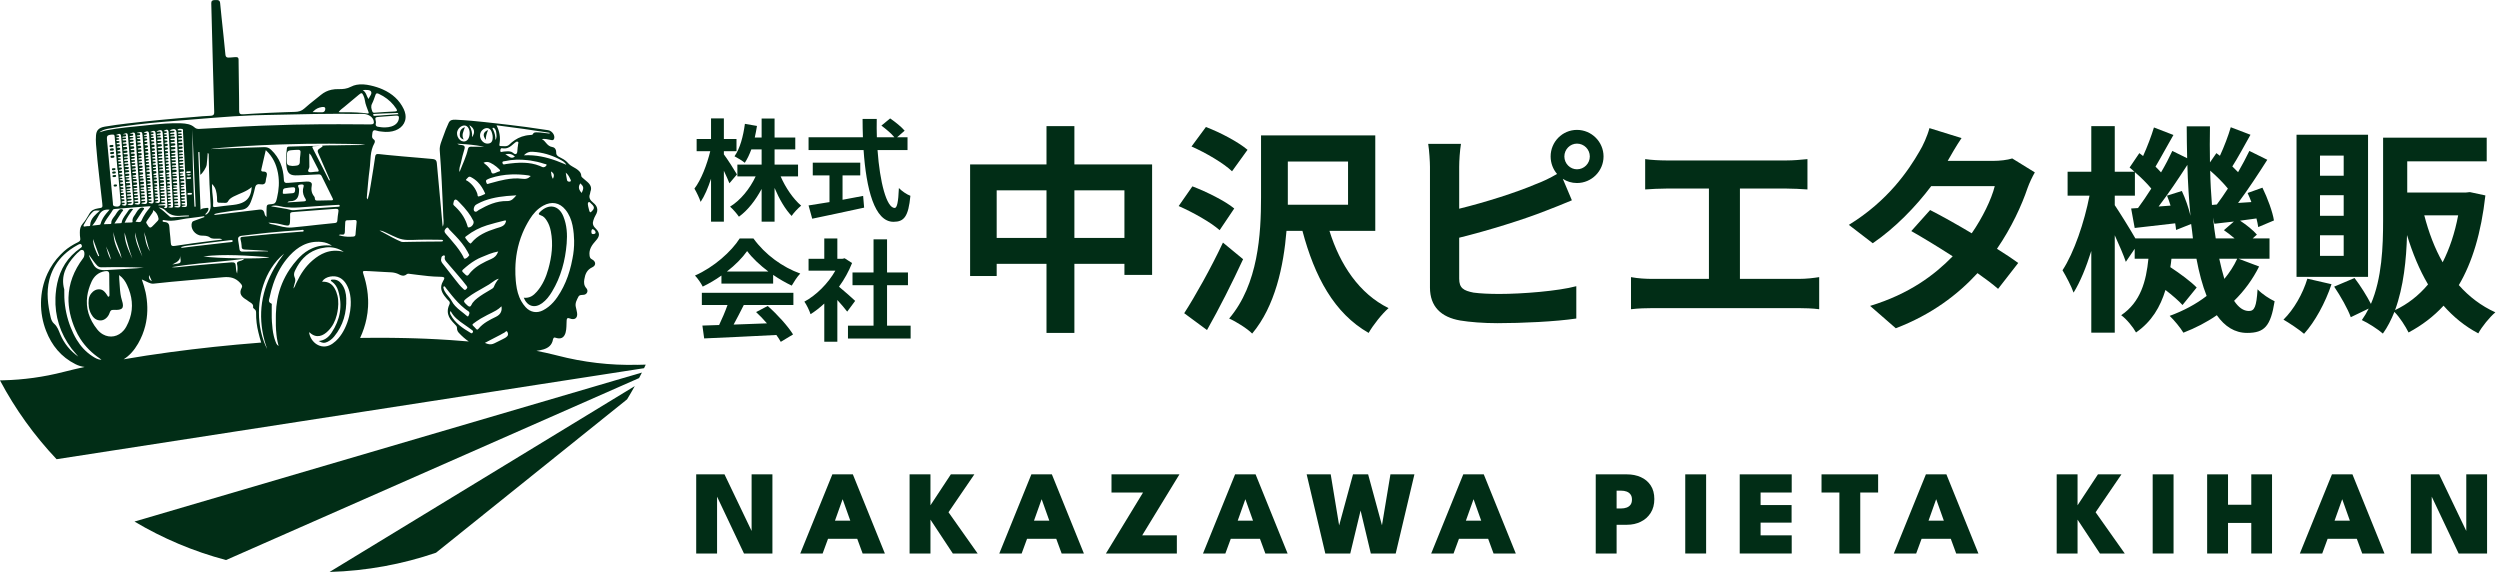
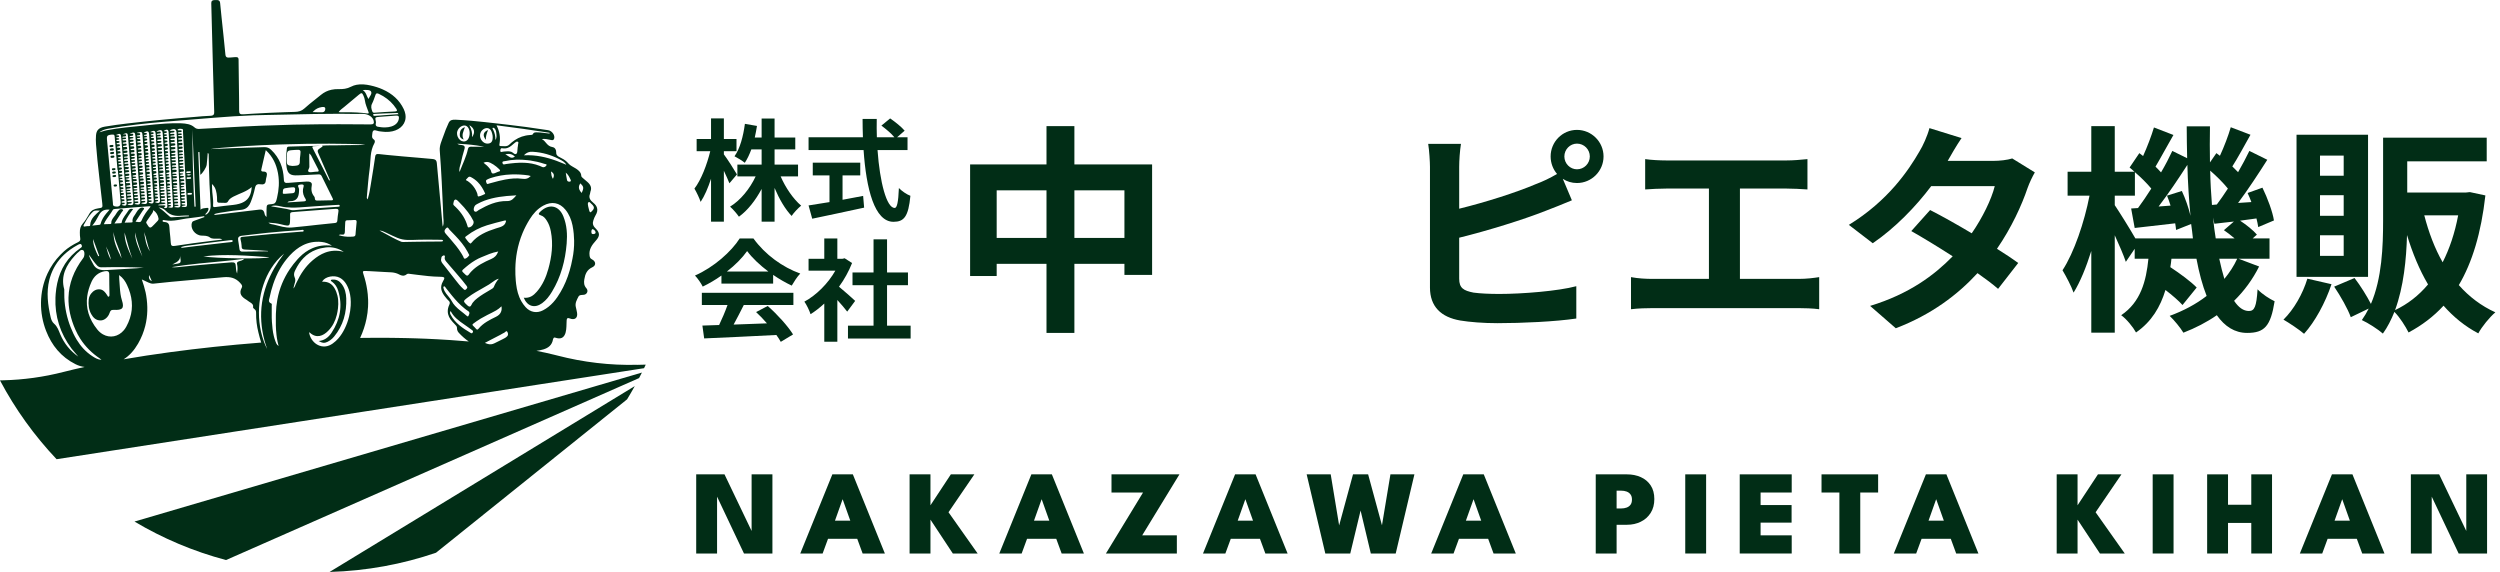
<svg xmlns="http://www.w3.org/2000/svg" width="271" height="62" viewBox="0 0 271 62" fill="none">
  <g clip-path="url(#clip0_105_101)">
    <path d="M47.263 59.916L67.976 43.287C68.264 42.816 68.542 42.338 68.809 41.853L35.725 62C39.753 61.885 43.628 61.16 47.262 59.916H47.263Z" fill="#012D16" />
-     <path d="M64.514 41.874L14.578 56.536C17.64 58.359 20.973 59.774 24.501 60.709L66.924 42.021L67.419 41.803L69.275 40.984C69.381 40.785 69.483 40.585 69.584 40.384L66.616 41.255L64.514 41.873V41.874Z" fill="#012D16" />
+     <path d="M64.514 41.874L14.578 56.536C17.64 58.359 20.973 59.774 24.501 60.709L66.924 42.021L67.419 41.803L69.275 40.984C69.381 40.785 69.483 40.585 69.584 40.384L64.514 41.873V41.874Z" fill="#012D16" />
    <path d="M69.044 39.545C66.136 39.617 63.234 39.271 60.419 38.541C60.309 38.513 60.196 38.485 60.082 38.457C59.49 38.309 58.85 38.168 58.149 38.032C58.268 38.015 58.389 37.995 58.508 37.971C58.647 37.945 58.779 37.915 58.904 37.876C59.449 37.711 59.84 37.412 59.95 36.771C59.953 36.749 59.968 36.729 59.976 36.708C60.02 36.596 60.078 36.561 60.219 36.609C60.751 36.789 61.096 36.637 61.268 36.183C61.285 36.137 61.301 36.086 61.315 36.034C61.424 35.62 61.397 35.2 61.422 34.781C61.432 34.598 61.444 34.392 61.758 34.519C62.294 34.731 62.636 34.479 62.556 33.928C62.553 33.91 62.551 33.893 62.548 33.876C62.514 33.668 62.458 33.464 62.414 33.256C62.323 32.844 62.529 32.5 62.703 32.157C62.821 31.926 63.104 31.993 63.324 31.95C63.635 31.888 63.784 31.549 63.597 31.291C63.589 31.278 63.578 31.265 63.567 31.252C63.298 30.951 63.28 30.632 63.34 30.284C63.433 29.732 63.601 29.25 64.216 28.966C64.431 28.866 64.524 28.705 64.512 28.541C64.498 28.379 64.378 28.215 64.166 28.113C63.967 28.019 63.932 27.876 63.908 27.692C63.822 27.031 64.169 26.55 64.594 26.079C64.77 25.885 64.877 25.712 64.912 25.544C64.968 25.284 64.85 25.036 64.547 24.742C64.256 24.458 64.214 24.199 64.326 23.873C64.388 23.689 64.454 23.507 64.558 23.339C64.732 23.059 64.791 22.792 64.72 22.541C64.666 22.345 64.535 22.16 64.32 21.987C63.969 21.707 63.792 21.422 63.951 21.025C63.984 20.941 63.973 20.84 64.007 20.758C64.177 20.34 64.003 20.002 63.651 19.702C63.645 19.696 63.637 19.691 63.63 19.685C63.483 19.559 63.342 19.431 63.192 19.31C63.102 19.237 63.014 19.163 63.008 19.05C62.994 18.704 62.748 18.481 62.45 18.285C62.172 18.102 61.824 17.966 61.629 17.734C61.57 17.664 61.509 17.599 61.444 17.54C61.23 17.341 60.986 17.191 60.716 17.065C60.441 16.939 60.282 16.805 60.293 16.52C60.301 16.272 60.191 15.993 59.882 15.942C59.572 15.891 59.397 15.728 59.241 15.549C59.089 15.374 58.955 15.184 58.728 15.073C59.07 15.023 59.373 15.104 59.678 15.165C59.685 15.165 59.693 15.169 59.701 15.17C59.856 15.2 59.991 15.225 60.057 15.061C60.09 14.982 60.099 14.895 60.086 14.808C60.049 14.492 59.758 14.163 59.402 14.11C58.617 13.992 57.831 13.876 57.046 13.768C56.378 13.677 55.709 13.591 55.038 13.517C54.652 13.474 54.268 13.428 53.883 13.384C52.972 13.279 52.063 13.177 51.149 13.096C50.557 13.044 49.966 13.002 49.373 12.975C49.014 12.959 48.779 13.014 48.63 13.33C48.414 13.791 48.226 14.261 48.065 14.737C47.889 15.254 47.625 15.761 47.67 16.322C47.756 17.444 47.825 18.567 47.883 19.691C47.926 20.519 47.964 21.351 47.999 22.181C48.018 22.636 48.038 23.092 48.056 23.547C48.06 23.677 48.078 23.808 48.085 23.948C48.096 24.135 48.085 24.338 48.001 24.568C47.978 24.432 47.966 24.392 47.963 24.352C47.956 24.272 47.948 24.192 47.941 24.112C47.894 23.571 47.845 23.028 47.795 22.488C47.728 21.751 47.659 21.016 47.591 20.281C47.51 19.416 47.43 18.55 47.352 17.684C47.331 17.459 47.264 17.341 47.104 17.283C47.035 17.256 46.95 17.24 46.843 17.231C46.354 17.185 45.864 17.142 45.375 17.1C44.8 17.052 44.224 17.003 43.651 16.953C43.083 16.902 42.517 16.852 41.948 16.794C41.658 16.764 41.365 16.733 41.075 16.701C40.805 16.672 40.706 16.729 40.671 16.965C40.606 17.407 40.54 17.849 40.471 18.291C40.383 18.872 40.288 19.453 40.189 20.032C40.111 20.485 40.048 20.945 39.907 21.415C39.887 21.482 39.865 21.549 39.843 21.617C39.725 21.469 39.764 21.354 39.775 21.248C39.779 21.189 39.785 21.13 39.789 21.071C39.871 20.167 39.94 19.263 40.063 18.363C40.13 17.871 40.132 17.37 40.189 16.874C40.241 16.414 40.34 15.959 40.584 15.524C40.649 15.408 40.67 15.221 40.54 15.136C40.241 14.939 40.347 14.704 40.364 14.46C40.388 14.144 40.526 14.045 40.891 14.177C41.071 14.241 41.281 14.249 41.478 14.274C41.583 14.287 41.686 14.295 41.787 14.299C42.868 14.337 43.669 13.848 43.899 13.115C43.97 12.894 43.988 12.653 43.946 12.395C43.916 12.213 43.857 12.024 43.767 11.831C43.299 10.846 42.514 10.146 41.485 9.691C41.079 9.51 40.636 9.367 40.157 9.262C39.652 9.15 39.135 9.098 38.652 9.191C38.443 9.231 38.24 9.299 38.049 9.399C37.607 9.631 37.171 9.672 36.7 9.66C36.43 9.654 36.177 9.675 35.937 9.727C35.51 9.818 35.13 10.003 34.789 10.284C34.385 10.62 33.962 10.939 33.556 11.273C33.362 11.431 33.171 11.593 32.99 11.761C32.691 12.033 32.375 12.118 31.968 12.128C31.614 12.139 31.261 12.149 30.908 12.161C29.703 12.203 28.501 12.258 27.297 12.331C27 12.348 26.702 12.368 26.404 12.389C26.034 12.414 25.922 12.331 25.922 12.013C25.922 11.595 25.918 11.178 25.916 10.761C25.905 9.473 25.885 8.185 25.866 6.896C25.853 6.133 25.983 6.138 24.95 6.236C24.604 6.27 24.462 6.214 24.433 5.9C24.306 4.55 24.156 3.205 24.015 1.857C23.963 1.35 23.912 0.843 23.863 0.336C23.832 0.006 23.643 -0.006 23.314 0.004C23.055 0.01 22.949 0.075 22.916 0.213C22.905 0.259 22.901 0.314 22.902 0.378C22.962 2.287 23.003 4.198 23.052 6.107C23.066 6.588 23.077 7.07 23.09 7.551C23.128 9.081 23.169 10.613 23.22 12.142C23.228 12.389 23.162 12.504 22.931 12.539C22.884 12.547 22.832 12.55 22.773 12.553C22.223 12.565 21.675 12.63 21.124 12.673C19.865 12.771 18.605 12.88 17.347 13.003C16.181 13.116 15.015 13.242 13.851 13.379C13.022 13.477 12.194 13.584 11.372 13.725C11.006 13.787 10.762 13.9 10.611 14.084C10.49 14.231 10.427 14.425 10.407 14.677C10.382 14.995 10.383 15.316 10.407 15.632C10.493 16.797 10.62 17.957 10.753 19.116C10.865 20.091 10.983 21.067 11.085 22.042C11.133 22.504 11.132 22.517 10.624 22.589C10.2 22.65 9.887 22.811 9.683 23.167C9.651 23.222 9.621 23.278 9.588 23.333C9.405 23.648 9.214 23.962 8.971 24.237C8.705 24.538 8.652 24.854 8.655 25.198C8.659 25.414 8.66 25.633 8.699 25.845C8.736 26.05 8.646 26.16 8.455 26.254C7.902 26.521 7.386 26.841 6.939 27.241C6.807 27.358 6.682 27.479 6.564 27.603C5.952 28.225 5.486 28.921 5.147 29.656C4.219 31.66 4.249 33.959 4.998 35.874C5.61 37.444 6.619 38.697 8.187 39.48C8.51 39.64 8.837 39.74 9.169 39.777C8.364 39.954 7.597 40.135 6.877 40.32C4.742 40.869 2.552 41.171 0.348 41.224L-0.002 41.233C1.654 44.357 3.724 47.23 6.134 49.778L58.57 41.654L65.525 40.577L69.814 39.913C69.876 39.784 69.938 39.655 69.998 39.526L69.041 39.55L69.044 39.545ZM64.563 25.214C64.559 25.351 64.355 25.394 64.242 25.37C64.041 25.328 64.149 25.148 64.099 25.052C64.151 24.955 64.144 24.805 64.267 24.848C64.433 24.905 64.565 25.06 64.563 25.214ZM63.724 22.053C63.732 22.039 63.748 21.934 63.809 21.909C63.922 21.863 63.98 21.983 64.05 22.042C64.348 22.294 64.439 22.471 64.335 22.672C64.296 22.749 64.226 22.831 64.129 22.922C64.076 22.974 64.027 23.07 63.925 22.961C63.914 22.948 63.895 22.899 63.873 22.828C63.803 22.6 63.702 22.153 63.725 22.055L63.724 22.053ZM62.79 20.099C62.813 20.026 62.849 19.951 62.898 19.875C62.943 19.915 62.984 19.953 63.018 19.987C63.285 20.259 63.277 20.433 63.057 20.917C62.786 20.645 62.7 20.378 62.79 20.099ZM10.519 28.771C10.658 28.92 10.803 28.982 11.026 28.976C12.546 28.944 14.064 28.947 15.586 29.017C15.321 29.04 15.057 29.069 14.793 29.083C13.697 29.14 12.6 29.207 11.503 29.276C10.883 29.315 10.364 29.187 10.087 28.603C9.959 28.334 9.784 28.086 9.69 27.802C9.668 27.741 9.653 27.677 9.641 27.612C9.688 27.677 9.735 27.743 9.781 27.807C10.014 28.138 10.241 28.471 10.52 28.771H10.519ZM10.084 25.909C10.309 26.518 10.534 27.128 10.756 27.739C10.721 27.752 10.685 27.762 10.65 27.772C10.367 27.18 10.088 26.586 10.084 25.909ZM13.328 14.549C13.786 14.37 13.841 14.395 13.875 14.811C13.901 15.117 13.927 15.422 13.953 15.727C14.081 17.26 14.212 18.792 14.341 20.325C14.382 20.797 14.422 21.269 14.461 21.742C14.505 22.232 14.384 22.315 13.822 22.18C13.921 21.996 14.203 22.153 14.301 21.958C14.17 21.817 13.929 21.991 13.789 21.858C13.875 21.71 14.021 21.762 14.135 21.733C14.198 21.717 14.267 21.707 14.267 21.634C14.267 21.561 14.199 21.554 14.133 21.546C14.014 21.533 13.877 21.603 13.764 21.48C13.902 21.332 14.231 21.475 14.215 21.279C14.202 21.104 13.887 21.299 13.756 21.171C13.758 21.15 13.752 21.122 13.765 21.111C13.891 21.008 14.196 21.119 14.188 20.964C14.177 20.738 13.841 20.982 13.71 20.808C13.799 20.651 14.025 20.773 14.142 20.643C14.034 20.499 13.82 20.652 13.685 20.519C13.771 20.433 13.891 20.454 13.993 20.438C14.072 20.424 14.161 20.41 14.154 20.323C14.145 20.23 14.045 20.248 13.971 20.245C13.871 20.239 13.765 20.277 13.679 20.207C13.683 20.185 13.679 20.157 13.692 20.148C13.707 20.137 13.724 20.127 13.743 20.122C13.885 20.071 14.115 20.126 14.117 19.974C14.12 19.704 13.739 19.976 13.634 19.793C13.648 19.771 13.652 19.748 13.668 19.737C13.794 19.658 13.993 19.761 14.084 19.6C14.101 19.57 13.937 19.51 13.613 19.43C13.709 19.296 13.921 19.416 14.028 19.265C13.915 19.124 13.702 19.275 13.583 19.171C13.594 19.15 13.598 19.125 13.614 19.111C13.738 19.02 14.036 19.12 14.02 18.923C14.002 18.701 13.654 18.957 13.546 18.773C13.597 18.656 13.718 18.693 13.81 18.673C13.901 18.654 14.013 18.65 14.004 18.546C13.997 18.44 13.889 18.446 13.794 18.448C13.706 18.45 13.611 18.484 13.533 18.42C13.545 18.402 13.55 18.379 13.569 18.368C13.694 18.285 13.936 18.399 13.982 18.18C13.991 18.131 13.955 18.123 13.502 18.071C13.493 17.998 13.554 17.982 13.618 17.958C13.724 17.916 13.945 17.997 13.918 17.825C13.894 17.671 13.697 17.791 13.582 17.764C13.545 17.756 13.51 17.745 13.473 17.735C13.479 17.709 13.477 17.683 13.49 17.667C13.597 17.552 13.893 17.664 13.882 17.518C13.866 17.308 13.55 17.533 13.434 17.391C13.44 17.371 13.441 17.345 13.457 17.33C13.564 17.218 13.857 17.328 13.848 17.177C13.836 16.984 13.544 17.175 13.426 17.059C13.435 17.043 13.439 17.019 13.455 17.009C13.58 16.926 13.876 17.042 13.85 16.818C13.825 16.6 13.51 16.823 13.388 16.676C13.373 16.575 13.479 16.596 13.545 16.576C13.648 16.548 13.823 16.597 13.815 16.44C13.805 16.253 13.62 16.356 13.506 16.34C13.459 16.334 13.411 16.325 13.36 16.319C13.422 16.107 13.825 16.288 13.786 16.039C13.751 15.815 13.45 16.024 13.321 15.901C13.379 15.715 13.747 15.876 13.725 15.668C13.722 15.639 13.716 15.618 13.704 15.603C13.688 15.58 13.661 15.569 13.631 15.567C13.529 15.56 13.37 15.634 13.3 15.53C13.3 15.53 13.295 15.505 13.308 15.488C13.326 15.465 13.352 15.452 13.381 15.444C13.504 15.41 13.69 15.466 13.69 15.32C13.692 15.091 13.336 15.347 13.267 15.155C13.271 15.145 13.276 15.135 13.283 15.128C13.392 15.03 13.676 15.149 13.661 14.978C13.647 14.817 13.368 14.992 13.248 14.879C13.33 14.716 13.669 14.886 13.668 14.665C13.668 14.471 13.417 14.627 13.322 14.545L13.328 14.549ZM14.078 14.479C14.558 14.285 14.649 14.327 14.681 14.767C14.714 15.223 14.748 15.679 14.782 16.135C14.891 17.619 15.002 19.102 15.114 20.586C15.141 20.969 15.17 21.354 15.2 21.738C15.232 22.17 15.109 22.245 14.595 22.117C14.6 22.098 14.598 22.07 14.611 22.059C14.726 21.964 15.008 22.066 14.997 21.921C14.982 21.716 14.677 21.945 14.558 21.794C14.586 21.644 14.734 21.701 14.83 21.677C14.905 21.658 14.992 21.66 14.988 21.564C14.984 21.46 14.889 21.488 14.818 21.481C14.723 21.473 14.61 21.525 14.542 21.428C14.552 21.405 14.557 21.381 14.571 21.371C14.689 21.286 14.964 21.398 14.955 21.231C14.942 21.026 14.624 21.251 14.516 21.094C14.524 21.075 14.525 21.05 14.54 21.038C14.652 20.952 14.924 21.063 14.915 20.892C14.905 20.686 14.585 20.914 14.474 20.729C14.574 20.599 14.791 20.707 14.903 20.582C14.801 20.432 14.574 20.597 14.47 20.463C14.489 20.428 14.519 20.408 14.556 20.396C14.684 20.354 14.882 20.423 14.882 20.276V20.263C14.867 20.061 14.551 20.268 14.43 20.11C14.556 19.963 14.887 20.115 14.864 19.878C14.844 19.658 14.533 19.874 14.414 19.733C14.393 19.675 14.45 19.67 14.494 19.649C14.604 19.596 14.846 19.701 14.824 19.508C14.805 19.342 14.583 19.453 14.459 19.418C14.435 19.411 14.412 19.401 14.37 19.385C14.452 19.229 14.669 19.341 14.772 19.215C14.687 19.059 14.455 19.215 14.356 19.09C14.433 18.92 14.787 19.064 14.76 18.845C14.735 18.654 14.447 18.841 14.337 18.714C14.341 18.694 14.337 18.668 14.349 18.656C14.459 18.561 14.735 18.664 14.734 18.49C14.731 18.251 14.406 18.487 14.305 18.34C14.391 18.189 14.746 18.34 14.707 18.105C14.677 17.922 14.394 18.116 14.275 17.995C14.283 17.972 14.283 17.947 14.298 17.933C14.401 17.831 14.686 17.941 14.669 17.762C14.651 17.581 14.356 17.784 14.25 17.645C14.262 17.622 14.265 17.598 14.282 17.584C14.385 17.497 14.651 17.588 14.637 17.444C14.62 17.25 14.332 17.449 14.217 17.326C14.223 17.306 14.222 17.282 14.236 17.265C14.335 17.15 14.628 17.268 14.613 17.096C14.599 16.927 14.325 17.098 14.206 16.989C14.282 16.828 14.626 16.986 14.609 16.767C14.592 16.535 14.267 16.763 14.171 16.608C14.177 16.588 14.177 16.564 14.191 16.55C14.299 16.448 14.608 16.593 14.576 16.357C14.55 16.158 14.268 16.347 14.145 16.239C14.187 16.061 14.537 16.192 14.552 16.017C14.552 16.002 14.552 15.984 14.548 15.962C14.518 15.826 14.382 15.869 14.261 15.874C14.204 15.878 14.148 15.874 14.11 15.838C14.114 15.827 14.115 15.815 14.119 15.805C14.122 15.795 14.126 15.786 14.133 15.779C14.241 15.683 14.526 15.774 14.508 15.594C14.488 15.4 14.193 15.606 14.082 15.473C14.088 15.453 14.088 15.428 14.104 15.412C14.21 15.313 14.493 15.427 14.482 15.245C14.469 15.057 14.165 15.24 14.046 15.095C14.15 14.967 14.354 15.057 14.474 14.944C14.384 14.759 14.143 14.928 14.034 14.811C14.113 14.651 14.463 14.819 14.443 14.584C14.427 14.406 14.182 14.566 14.081 14.477L14.078 14.479ZM14.83 14.398C15.381 14.248 15.423 14.268 15.454 14.704C15.498 15.313 15.543 15.921 15.586 16.531C15.69 17.972 15.794 19.411 15.901 20.852C15.92 21.123 15.941 21.395 15.961 21.665C15.994 22.114 15.861 22.196 15.313 22.049C15.432 21.884 15.672 22.023 15.762 21.847C15.663 21.672 15.411 21.889 15.311 21.729C15.311 21.709 15.309 21.696 15.316 21.688C15.419 21.555 15.724 21.696 15.722 21.519C15.722 21.301 15.395 21.527 15.295 21.372C15.301 21.353 15.3 21.326 15.313 21.313C15.428 21.223 15.704 21.336 15.696 21.167C15.688 20.967 15.359 21.198 15.263 21.024C15.276 21.003 15.281 20.978 15.297 20.967C15.418 20.896 15.684 21 15.674 20.83C15.672 20.798 15.663 20.778 15.648 20.766C15.631 20.749 15.605 20.742 15.575 20.742C15.468 20.737 15.3 20.794 15.227 20.671C15.238 20.657 15.251 20.645 15.264 20.636C15.367 20.563 15.536 20.629 15.639 20.532C15.552 20.371 15.31 20.539 15.22 20.399C15.31 20.234 15.654 20.417 15.631 20.192C15.611 20.001 15.327 20.184 15.203 20.078C15.203 20.058 15.198 20.03 15.209 20.018C15.322 19.917 15.613 20.032 15.607 19.824C15.6 19.593 15.285 19.796 15.175 19.667C15.18 19.646 15.178 19.619 15.193 19.609C15.31 19.529 15.578 19.64 15.574 19.463C15.569 19.23 15.252 19.445 15.133 19.313C15.206 19.16 15.434 19.289 15.522 19.162C15.435 18.983 15.211 19.162 15.115 19.03C15.178 18.849 15.534 19.006 15.522 18.796C15.51 18.577 15.177 18.792 15.09 18.623C15.157 18.458 15.486 18.592 15.473 18.409C15.46 18.23 15.187 18.395 15.08 18.284C15.148 18.125 15.512 18.273 15.461 18.036C15.425 17.871 15.169 18.045 15.055 17.934C15.059 17.915 15.055 17.89 15.069 17.873C15.157 17.766 15.425 17.879 15.413 17.716C15.401 17.526 15.134 17.705 15.031 17.594C15.031 17.578 15.026 17.551 15.038 17.535C15.122 17.423 15.387 17.542 15.381 17.381C15.372 17.185 15.095 17.383 15 17.257C15.013 17.052 15.377 17.229 15.352 17.036C15.33 16.869 15.084 17.03 14.986 16.922C15.06 16.775 15.371 16.907 15.368 16.706C15.363 16.474 15.015 16.71 14.948 16.521C15.012 16.401 15.237 16.479 15.311 16.394C15.328 16.376 15.337 16.349 15.335 16.309C15.325 16.087 15.027 16.295 14.932 16.161C14.987 15.992 15.364 16.146 15.308 15.9C15.264 15.715 15.018 15.868 14.898 15.779C14.898 15.574 15.311 15.746 15.244 15.514C15.201 15.364 14.968 15.524 14.866 15.406C14.866 15.2 15.285 15.396 15.225 15.155C15.186 15.004 14.947 15.151 14.848 15.03C14.904 14.878 15.215 15.026 15.192 14.853C15.171 14.696 14.92 14.859 14.822 14.746C14.887 14.593 15.216 14.743 15.197 14.525C15.182 14.36 14.936 14.494 14.829 14.397L14.83 14.398ZM19.834 14.27C19.842 14.403 19.849 14.535 19.857 14.668C19.93 16.027 20.003 17.384 20.076 18.744C20.115 19.477 20.155 20.21 20.195 20.943C20.215 21.295 20.251 21.646 20.271 21.998C20.279 22.149 20.277 22.255 20.254 22.325C20.205 22.468 20.057 22.462 19.68 22.4C19.781 22.253 19.95 22.323 20.064 22.26C20.081 22.25 20.096 22.239 20.11 22.224C20.03 22.113 19.877 22.188 19.767 22.16C19.758 22.157 19.75 22.155 19.742 22.151C19.718 22.142 19.699 22.126 19.683 22.1C19.692 22.078 19.693 22.053 19.708 22.042C19.818 21.957 20.082 22.083 20.077 21.902C20.072 21.75 19.834 21.868 19.718 21.812C19.689 21.799 19.672 21.766 19.65 21.741C19.749 21.597 19.959 21.718 20.07 21.57C19.969 21.419 19.751 21.568 19.633 21.448C19.665 21.284 19.827 21.351 19.933 21.323C19.995 21.306 20.067 21.3 20.061 21.224C20.055 21.151 19.981 21.153 19.918 21.144C19.815 21.128 19.637 21.205 19.625 21.07C19.613 20.929 19.803 20.99 19.901 20.958C19.962 20.938 20.021 20.923 20.043 20.849C20.006 20.835 19.976 20.817 19.942 20.808C19.831 20.779 19.634 20.881 19.617 20.732C19.602 20.603 19.794 20.659 19.894 20.632C19.956 20.615 20.03 20.605 20.017 20.53C20.002 20.456 19.921 20.475 19.86 20.468C19.766 20.458 19.651 20.511 19.578 20.398C19.645 20.228 19.868 20.364 19.976 20.226C19.876 20.122 19.676 20.221 19.578 20.113C19.668 19.938 20.011 20.128 19.991 19.902C19.971 19.709 19.686 19.875 19.564 19.765C19.546 19.642 19.662 19.66 19.74 19.637C19.828 19.611 19.985 19.657 19.972 19.519C19.959 19.391 19.811 19.446 19.718 19.436C19.643 19.427 19.557 19.445 19.517 19.356C19.589 19.178 19.877 19.334 19.95 19.146C19.845 18.992 19.615 19.144 19.502 19.012C19.569 18.863 19.777 18.974 19.859 18.853C19.802 18.768 19.702 18.81 19.621 18.799C19.554 18.79 19.481 18.784 19.486 18.711C19.49 18.642 19.566 18.636 19.632 18.62C19.682 18.609 19.745 18.612 19.803 18.607C19.885 18.599 19.952 18.572 19.931 18.448C19.904 18.277 19.723 18.373 19.609 18.352C19.562 18.343 19.515 18.332 19.453 18.319C19.532 18.102 19.807 18.268 19.903 18.112C19.803 17.932 19.579 18.102 19.446 17.988C19.469 17.847 19.612 17.888 19.708 17.864C19.781 17.847 19.884 17.86 19.887 17.766C19.893 17.638 19.769 17.677 19.686 17.672C19.598 17.665 19.502 17.7 19.424 17.627C19.443 17.466 19.597 17.532 19.694 17.508C19.767 17.49 19.871 17.502 19.87 17.408C19.867 17.311 19.764 17.337 19.689 17.329C19.592 17.321 19.477 17.378 19.407 17.277C19.415 17.253 19.416 17.226 19.432 17.215C19.553 17.121 19.834 17.236 19.836 17.09C19.841 16.849 19.483 17.105 19.377 16.923C19.483 16.761 19.708 16.89 19.849 16.753C19.75 16.572 19.506 16.73 19.38 16.629C19.403 16.496 19.536 16.532 19.626 16.51C19.711 16.489 19.834 16.501 19.826 16.388C19.819 16.273 19.698 16.303 19.612 16.297C19.522 16.293 19.427 16.316 19.36 16.245C19.365 16.22 19.362 16.192 19.377 16.18C19.497 16.078 19.794 16.206 19.799 16.011C19.806 15.751 19.439 16.016 19.345 15.84C19.354 15.819 19.358 15.795 19.372 15.781C19.491 15.684 19.789 15.83 19.785 15.615C19.778 15.351 19.436 15.595 19.316 15.452C19.322 15.432 19.322 15.406 19.338 15.391C19.451 15.282 19.733 15.402 19.742 15.249C19.757 15.001 19.376 15.262 19.295 15.062C19.393 14.899 19.735 15.077 19.736 14.877C19.736 14.646 19.405 14.849 19.291 14.716C19.296 14.706 19.299 14.695 19.305 14.688C19.415 14.588 19.694 14.698 19.703 14.561V14.546C19.698 14.466 19.634 14.457 19.556 14.463C19.461 14.47 19.34 14.497 19.271 14.438C19.278 14.416 19.279 14.393 19.293 14.377C19.31 14.355 19.335 14.342 19.362 14.334C19.495 14.294 19.713 14.371 19.692 14.204C19.672 14.035 19.371 14.218 19.232 14.082C19.36 13.918 19.557 13.954 19.719 13.98C19.899 14.008 19.831 14.165 19.837 14.268L19.834 14.27ZM22.137 23.434C22.142 23.467 22.148 23.5 22.154 23.533C21.788 23.665 21.427 23.797 21.064 23.93C20.958 23.969 20.864 23.998 20.817 24.119C20.579 24.735 21.124 25.499 21.832 25.539C22.16 25.556 22.478 25.526 22.774 25.753C22.983 25.913 23.322 25.862 23.61 25.871C23.75 25.876 23.905 25.833 24.094 25.973C23.816 26.006 23.566 26.034 23.325 26.064C23.196 26.078 23.07 26.094 22.945 26.109C21.618 26.274 20.294 26.445 18.976 26.653C18.658 26.703 18.528 26.65 18.514 26.333C18.493 25.914 18.434 25.499 18.397 25.083C18.384 24.946 18.373 24.808 18.367 24.671C18.352 24.336 18.276 24.102 17.852 24.067C17.761 24.06 17.579 24.051 17.629 23.908C17.662 23.814 17.809 23.86 17.904 23.879C18.806 24.051 19.659 23.733 20.537 23.647C21.073 23.593 21.604 23.505 22.137 23.434ZM20.858 14.051C20.877 14.491 20.895 14.93 20.913 15.37C20.965 16.659 21.018 17.947 21.073 19.235C21.117 20.289 21.162 21.343 21.208 22.397C21.166 22.4 21.124 22.402 21.082 22.403C21.017 21.325 20.971 20.246 20.937 19.168C20.897 17.89 20.875 16.614 20.865 15.339C20.862 14.909 20.861 14.48 20.858 14.051ZM22.714 20.043C22.744 20.755 22.781 21.468 22.83 22.179C22.853 22.509 22.806 22.837 22.553 23.098C22.525 23.127 22.494 23.157 22.46 23.183C22.41 23.226 22.354 23.287 22.229 23.241C22.29 23.177 22.352 23.115 22.409 23.05C22.482 22.965 22.544 22.875 22.575 22.771C22.62 22.62 22.631 22.489 22.376 22.541C22.148 22.587 21.89 22.557 21.74 22.742C21.697 21.663 21.652 20.58 21.61 19.498C21.571 18.494 21.531 17.491 21.492 16.486C21.536 16.484 21.578 16.482 21.621 16.48C21.65 17.295 21.682 18.109 21.715 18.952C21.952 18.808 22.367 18.156 22.404 17.865C22.457 17.45 22.478 17.032 22.517 16.591C22.653 16.643 22.622 16.732 22.622 16.798C22.643 17.88 22.668 18.962 22.712 20.043H22.714ZM29.968 36.272C29.995 36.516 30.031 36.76 30.081 37.006C30.114 37.173 30.155 37.342 30.2 37.511C30.08 37.425 29.999 37.335 29.957 37.241C29.924 37.169 29.894 37.094 29.866 37.021C29.788 36.82 29.727 36.618 29.678 36.413C29.558 35.913 29.511 35.398 29.475 34.883C29.465 34.74 29.461 34.598 29.456 34.454C29.446 34.019 29.459 33.582 29.456 33.145C29.456 33.057 29.499 32.934 29.399 32.894C29.246 32.832 29.18 32.75 29.16 32.66C29.13 32.528 29.194 32.379 29.226 32.235C29.329 31.745 29.457 31.264 29.616 30.796C29.809 30.222 30.049 29.665 30.353 29.136C30.629 28.654 30.957 28.193 31.348 27.759C31.373 27.73 31.399 27.703 31.425 27.675C31.847 27.222 32.316 26.838 32.85 26.576C33.431 26.291 34.089 26.152 34.852 26.225C35.27 26.266 35.65 26.407 35.985 26.633C35.181 26.534 34.475 26.642 33.849 26.913C33.336 27.135 32.877 27.466 32.465 27.882C32.398 27.949 32.332 28.019 32.267 28.089C31.943 28.449 31.653 28.82 31.398 29.201C31.07 29.693 30.797 30.203 30.578 30.733C30.345 31.294 30.175 31.874 30.064 32.478C29.972 32.974 29.92 33.482 29.907 34.006L29.902 34.304C29.888 34.961 29.895 35.615 29.969 36.269L29.968 36.272ZM28.324 34.838C28.368 35.518 28.483 36.207 28.67 36.909C28.687 36.973 28.705 37.036 28.723 37.102C28.791 37.342 28.868 37.583 28.955 37.826C28.837 37.596 28.731 37.357 28.637 37.109C28.618 37.058 28.599 37.007 28.581 36.954C28.349 36.308 28.196 35.616 28.121 34.907C28.049 34.236 28.05 33.548 28.123 32.867C28.195 32.184 28.337 31.51 28.555 30.866C28.767 30.232 29.051 29.628 29.405 29.075C29.773 28.498 30.218 27.977 30.742 27.54C30.762 27.523 30.78 27.508 30.799 27.492C30.785 27.509 30.773 27.526 30.759 27.544C30.367 28.054 30.021 28.571 29.721 29.095C29.394 29.67 29.12 30.253 28.905 30.842C28.669 31.488 28.502 32.145 28.404 32.81C28.307 33.475 28.28 34.15 28.324 34.837V34.838ZM15.845 32.02C15.827 31.91 15.807 31.802 15.783 31.693C15.684 31.239 15.54 30.787 15.373 30.289C15.666 30.427 15.877 30.533 16.094 30.63C16.27 30.708 16.443 30.77 16.653 30.747C19.167 30.464 21.691 30.287 24.207 30.051C24.988 29.98 25.534 30.131 26.024 30.659C26.136 30.779 26.232 30.891 26.244 31.015C26.249 31.071 26.239 31.129 26.204 31.191C25.851 31.832 26.204 32.196 26.733 32.507C26.814 32.554 26.887 32.618 26.961 32.673C27.112 32.782 27.299 32.864 27.39 33.013C27.438 33.091 27.459 33.188 27.433 33.317C27.423 33.369 27.512 33.457 27.575 33.502C27.732 33.607 27.765 33.746 27.761 33.916C27.754 34.282 27.774 34.648 27.819 35.009C27.861 35.356 27.927 35.702 28.013 36.045C28.1 36.397 28.192 36.749 28.301 37.093C28.306 37.107 28.309 37.119 28.314 37.134C28.275 37.137 28.238 37.139 28.199 37.143C24.843 37.404 21.545 37.756 18.452 38.174C16.692 38.411 14.999 38.67 13.4 38.949C14.031 38.559 14.546 37.978 14.968 37.246C15.325 36.625 15.581 35.985 15.745 35.331C16.013 34.263 16.035 33.155 15.845 32.02ZM16.3 24.666C16.272 24.668 16.245 24.663 16.217 24.649C16.125 24.603 16.031 24.458 15.882 24.211C15.819 24.11 15.859 24.043 15.913 23.962C16.06 23.747 16.198 23.527 16.355 23.316C16.477 23.153 16.603 22.996 16.613 22.775C16.949 23.013 17.119 23.315 17.182 23.67C17.201 23.778 17.163 23.868 17.081 23.952C16.968 24.062 16.865 24.178 16.757 24.293C16.534 24.529 16.408 24.656 16.3 24.666ZM16.458 30.468C16.124 30.341 16.121 30.084 16.16 29.81C16.259 30.029 16.359 30.248 16.458 30.468ZM16.249 27.236C15.817 26.602 15.734 25.876 15.617 25.155C15.887 25.832 15.973 26.558 16.249 27.236ZM19.515 27.704C19.571 28.12 19.621 28.322 19.548 28.438C19.468 28.567 19.23 28.585 18.679 28.67C18.833 28.581 19.004 28.506 19.149 28.412C19.381 28.26 19.557 28.064 19.514 27.704H19.515ZM21.542 28.567C23.17 28.398 24.816 28.278 26.483 28.054C26.276 28.249 26.072 28.271 25.894 28.33C25.717 28.389 25.661 28.473 25.701 28.638C25.716 28.705 25.727 28.771 25.735 28.838C25.767 29.109 25.739 29.38 25.701 29.655C25.592 29.388 25.574 29.106 25.557 28.827V28.823C25.541 28.534 25.438 28.412 25.083 28.439C24.272 28.503 23.463 28.569 22.652 28.639C21.499 28.738 20.348 28.844 19.198 28.965C19.004 28.985 18.808 28.99 18.609 28.959C19.58 28.79 20.558 28.671 21.542 28.568V28.567ZM22.988 20.368C22.988 20.307 22.985 20.248 22.983 20.174C22.98 20.109 22.979 20.036 22.975 19.942C23.109 20.064 23.204 20.191 23.275 20.317C23.396 20.538 23.441 20.765 23.482 20.988C23.525 21.234 23.537 21.486 23.532 21.735C23.528 21.916 23.602 21.981 23.795 21.976C24 21.972 24.205 21.985 24.408 21.99C24.546 21.993 24.657 21.957 24.716 21.831C24.832 21.588 25.059 21.443 25.301 21.316C25.314 21.309 25.33 21.301 25.344 21.293C25.985 20.966 26.711 20.777 27.286 20.277C27.237 21.068 26.977 21.576 26.446 21.88C26.146 22.053 25.758 22.16 25.269 22.215C24.636 22.286 24.002 22.345 23.372 22.44C23.11 22.48 23.081 22.415 23.098 22.202C23.148 21.587 22.99 20.981 22.989 20.367L22.988 20.368ZM24.386 22.98C24.949 22.891 25.514 22.796 26.082 22.754C26.569 22.718 26.856 22.498 27.047 22.177C27.093 22.1 27.134 22.016 27.17 21.927C27.375 21.423 27.529 20.906 27.64 20.38C27.677 20.2 27.741 20.064 27.871 20.001C27.959 19.958 28.075 19.948 28.234 19.977C28.559 20.036 28.784 19.94 28.806 19.6C28.815 19.431 28.871 19.264 28.908 19.098C28.972 18.817 28.948 18.59 28.522 18.596C28.356 18.599 28.29 18.525 28.325 18.379C28.396 18.07 28.467 17.761 28.539 17.444C28.627 17.069 28.715 16.682 28.811 16.274C29.596 17.009 29.946 17.829 30.121 18.709C30.131 18.757 30.139 18.806 30.147 18.854C30.296 19.721 30.234 20.582 30.03 21.44C30.009 21.533 29.985 21.625 29.959 21.717C29.89 21.964 29.783 22.102 29.461 22.126C28.91 22.164 28.908 22.188 28.893 22.688C28.89 22.818 28.89 22.95 28.891 23.088C28.891 23.223 28.893 23.366 28.893 23.52C28.68 23.359 28.69 23.174 28.64 23.023C28.631 22.997 28.622 22.972 28.612 22.95C28.526 22.763 28.382 22.696 28.142 22.719C28.132 22.719 28.121 22.719 28.11 22.722C27.127 22.84 26.143 22.952 25.162 23.073C24.571 23.145 23.98 23.217 23.39 23.289C23.33 23.297 23.267 23.303 23.205 23.214C23.599 23.082 23.997 23.044 24.387 22.982L24.386 22.98ZM32.362 20.323C32.215 20.027 32.424 20.019 32.661 19.997C32.873 19.98 32.967 20.049 32.91 20.225C32.783 20.617 32.814 20.987 32.991 21.343C33.025 21.413 33.066 21.483 33.112 21.552C33.231 21.732 33.145 21.825 32.922 21.831C32.896 21.831 32.87 21.834 32.846 21.836C32.3 21.869 31.757 21.902 31.159 21.942C31.254 21.837 31.34 21.812 31.43 21.812C32.192 21.815 32.366 21.349 32.408 20.834C32.408 20.831 32.408 20.829 32.408 20.829C32.421 20.659 32.441 20.483 32.362 20.324V20.323ZM31.991 20.52C31.977 20.71 32.01 20.923 31.691 20.945C31.438 20.962 31.183 20.985 30.927 21.007C30.818 20.992 30.627 21.062 30.657 20.877C30.685 20.704 30.61 20.46 30.908 20.404C31.157 20.355 31.412 20.33 31.665 20.305C31.712 20.3 31.759 20.299 31.802 20.302C31.904 20.308 31.985 20.348 31.993 20.468C31.995 20.484 31.995 20.502 31.993 20.52H31.991ZM31.634 22.505C32.192 22.512 32.749 22.462 33.31 22.421C33.59 22.401 33.873 22.381 34.155 22.361C34.78 22.318 35.404 22.277 36.03 22.241C36.215 22.231 36.399 22.221 36.584 22.211C36.674 22.206 36.817 22.164 36.827 22.297C36.839 22.424 36.698 22.409 36.602 22.415C36.47 22.423 36.337 22.432 36.206 22.442C35.601 22.481 34.996 22.523 34.393 22.569C33.606 22.629 32.819 22.695 32.035 22.771C31.974 22.776 31.915 22.782 31.856 22.788C31.573 22.816 31.344 22.696 31.09 22.653C30.519 22.558 29.95 22.456 29.379 22.36C29.727 22.223 30.074 22.29 30.392 22.364C30.807 22.462 31.221 22.5 31.634 22.505ZM26.074 25.947C26.128 26.172 26.178 26.405 26.19 26.634C26.19 26.662 26.194 26.692 26.194 26.72C26.196 27.005 26.348 27.045 26.61 27.055C27.422 27.087 28.233 27.146 29.043 27.202H29.048V27.241C28.122 27.245 27.197 27.257 26.271 27.277C26.077 27.281 25.981 27.186 25.959 27.01C25.941 26.866 25.922 26.721 25.901 26.577C25.877 26.407 25.85 26.236 25.819 26.067C25.761 25.762 25.864 25.594 26.226 25.553C27.12 25.453 28.014 25.337 28.91 25.245C28.96 25.241 29.009 25.235 29.058 25.231C30.241 25.113 31.428 25.019 32.615 24.938C32.624 24.938 32.635 24.938 32.645 24.934C32.754 24.92 32.911 24.865 32.918 25.019C32.918 25.037 32.915 25.052 32.907 25.062C32.867 25.124 32.722 25.109 32.632 25.114C31.525 25.194 30.42 25.283 29.315 25.382C28.314 25.472 27.314 25.568 26.316 25.672C26.108 25.694 26.027 25.741 26.073 25.945L26.074 25.947ZM29.195 27.881C28.812 28.108 23.258 28.018 22.045 27.791C24.418 27.511 26.788 27.711 29.195 27.881ZM32.016 24.627C31.87 24.64 31.725 24.653 31.578 24.665C30.941 24.717 30.294 24.49 29.665 24.344C29.495 24.304 29.29 24.317 29.093 24.133C29.6 24.159 30.03 24.211 30.449 24.313C31.073 24.467 31.301 24.526 31.388 24.317C31.439 24.194 31.442 23.98 31.449 23.641C31.464 22.965 31.313 23.022 32.15 22.955C32.197 22.951 32.244 22.948 32.292 22.944C33.066 22.883 33.839 22.824 34.614 22.766C35.184 22.723 35.753 22.681 36.322 22.64C36.341 22.64 36.359 22.637 36.376 22.636C36.646 22.627 36.729 22.707 36.682 22.969C36.682 22.973 36.68 22.977 36.679 22.981C36.624 23.29 36.594 23.602 36.568 23.915C36.553 24.078 36.487 24.157 36.298 24.175C36.275 24.177 36.253 24.178 36.232 24.181C35.631 24.236 35.032 24.301 34.433 24.367C33.627 24.458 32.822 24.551 32.016 24.624V24.627ZM24.955 26.037C25.057 26.04 25.213 25.975 25.224 26.127C25.229 26.235 25.09 26.239 24.991 26.25C24.832 26.266 24.671 26.283 24.511 26.3C23.407 26.418 22.307 26.544 21.208 26.681C20.695 26.744 20.181 26.805 19.667 26.87C19.663 26.838 19.658 26.806 19.652 26.774C20.107 26.616 20.594 26.609 21.065 26.537C21.987 26.397 22.913 26.279 23.842 26.168C24.163 26.128 24.485 26.09 24.806 26.052C24.856 26.048 24.906 26.034 24.955 26.037ZM31.945 30.08C31.841 29.846 31.853 29.618 31.96 29.386C31.982 29.338 32.004 29.292 32.027 29.246C32.263 28.764 32.548 28.331 32.9 27.971C33.28 27.579 33.736 27.268 34.286 27.064C34.597 26.948 34.938 26.867 35.313 26.823C36.026 26.739 36.68 26.917 37.266 27.302C36.512 27.1 35.846 27.157 35.239 27.385C34.775 27.561 34.345 27.838 33.941 28.177C33.904 28.209 33.867 28.24 33.83 28.273C33.472 28.586 33.169 28.932 32.905 29.301C32.606 29.72 32.358 30.168 32.14 30.633C32.109 30.696 32.08 30.761 32.052 30.825C31.99 30.961 31.957 31.106 31.805 31.272C31.866 31.023 31.896 30.83 31.962 30.644V30.642C32.031 30.447 32.028 30.263 31.946 30.078L31.945 30.08ZM33.569 36.042C33.582 36.052 33.592 36.062 33.602 36.072C34.314 36.718 35.028 36.414 35.568 35.871C36.065 35.373 36.349 34.779 36.508 34.137C36.564 33.909 36.606 33.673 36.635 33.435C36.654 33.279 36.666 33.123 36.669 32.968C36.676 32.66 36.653 32.352 36.579 32.048C36.547 31.916 36.508 31.784 36.456 31.652C36.401 31.506 36.337 31.372 36.263 31.247C35.996 30.795 35.596 30.5 34.918 30.541C34.933 30.511 34.95 30.48 34.969 30.452C35.285 29.973 36.236 29.788 36.831 30.108C36.942 30.167 37.042 30.236 37.13 30.312C37.347 30.496 37.505 30.725 37.632 30.975C37.663 31.035 37.692 31.096 37.719 31.159C37.782 31.303 37.834 31.453 37.876 31.611C37.937 31.834 37.978 32.069 38.002 32.312C38.028 32.578 38.032 32.855 38.016 33.134C37.995 33.517 37.936 33.909 37.843 34.292C37.625 35.201 37.218 36.063 36.676 36.683C36.59 36.783 36.5 36.876 36.405 36.963C35.964 37.366 35.467 37.658 34.834 37.53C34.667 37.497 34.509 37.431 34.362 37.344C34.138 37.21 33.943 37.02 33.795 36.794C33.662 36.594 33.567 36.367 33.523 36.127C33.516 36.096 33.51 36.066 33.507 36.035C33.53 36.038 33.559 36.032 33.569 36.043V36.042ZM37.924 25.665C37.524 25.67 37.13 25.627 36.723 25.493C36.933 25.309 37.247 25.571 37.345 25.313C37.361 25.273 37.371 25.232 37.378 25.188C37.4 25.044 37.383 24.887 37.392 24.739C37.392 24.716 37.395 24.693 37.396 24.669C37.431 24.156 37.398 23.976 37.497 23.911C37.597 23.847 37.831 23.899 38.403 23.846C38.593 23.829 38.678 23.897 38.657 24.083C38.62 24.43 38.587 24.775 38.561 25.121C38.553 25.216 38.546 25.312 38.539 25.407C38.527 25.575 38.451 25.634 38.264 25.648C38.149 25.657 38.034 25.663 37.921 25.664L37.924 25.665ZM37.981 15.729C37.69 15.727 37.4 15.727 37.112 15.74C36.67 15.761 36.225 15.752 35.782 15.755C35.485 15.757 35.189 15.765 34.894 15.791C34.92 15.796 34.943 15.809 34.958 15.834C34.991 15.887 34.908 15.922 34.856 15.956C34.353 16.288 34.359 16.288 34.587 16.803C34.943 17.605 35.291 18.409 35.648 19.241C35.694 19.35 35.741 19.462 35.788 19.573C35.63 19.544 35.623 19.456 35.593 19.395C35.437 19.081 35.278 18.766 35.12 18.453C34.739 17.699 34.354 16.945 33.964 16.194C33.793 15.865 33.804 15.851 34.244 15.839C34.414 15.834 34.584 15.815 34.753 15.801C34.291 15.809 33.828 15.818 33.366 15.831C32.696 15.847 32.024 15.866 31.354 15.889C31.198 15.893 31.113 15.929 31.098 16.08C31.078 16.247 31.06 16.416 31.045 16.584C30.998 17.106 30.983 17.629 31.071 18.152C31.189 18.837 31.476 19.047 32.265 19.008C32.557 18.994 32.85 18.981 33.143 18.969C33.601 18.948 34.059 18.928 34.516 18.904C34.706 18.894 34.8 18.952 34.871 19.095C35.269 19.897 35.663 20.7 36.059 21.5C36.145 21.672 36.09 21.72 35.89 21.718C35.782 21.718 35.674 21.718 35.565 21.718C35.188 21.722 34.812 21.73 34.435 21.742C34.257 21.748 34.139 21.718 34.132 21.532C34.13 21.454 34.115 21.362 34.065 21.303C33.74 20.923 33.717 20.512 33.8 20.053C33.852 19.754 33.553 19.662 33.248 19.68C32.583 19.721 31.914 19.763 31.251 19.824C31.247 19.824 31.245 19.824 31.24 19.824C30.931 19.851 30.783 19.808 30.771 19.478C30.771 19.452 30.768 19.426 30.767 19.398C30.706 18.218 30.333 17.131 29.387 16.234C29.178 16.036 28.958 15.943 28.635 15.951C28.054 15.968 27.472 15.984 26.891 16.003C25.706 16.04 24.521 16.084 23.336 16.142C23.194 16.149 23.051 16.152 22.84 16.16C22.943 16.109 24.532 15.961 26.696 15.831C27.771 15.766 28.989 15.705 30.238 15.665C30.547 15.654 30.859 15.645 31.172 15.639C31.856 15.616 32.541 15.6 33.208 15.591C34.08 15.576 34.922 15.573 35.693 15.576C36.547 15.579 37.313 15.59 37.939 15.603C38.9 15.625 39.524 15.655 39.609 15.683C39.047 15.738 38.51 15.731 37.98 15.729H37.981ZM33.52 16.983C33.52 16.885 33.524 16.788 33.529 16.633C33.733 16.796 33.779 16.96 33.856 17.11C34.072 17.523 34.278 17.939 34.495 18.352C34.592 18.536 34.556 18.631 34.302 18.611C34.264 18.608 34.225 18.613 34.185 18.616C33.94 18.627 33.628 18.724 33.468 18.627C33.283 18.516 33.54 18.269 33.536 18.073C33.531 17.709 33.525 17.347 33.521 16.984L33.52 16.983ZM32.501 17.518C32.511 17.745 32.43 17.88 32.236 17.934C32.187 17.949 32.128 17.958 32.062 17.962C31.934 17.97 31.802 17.997 31.675 17.988C31.171 17.947 31.079 17.853 31.076 17.414C31.076 17.301 31.079 17.188 31.081 17.073C31.087 16.896 31.093 16.758 31.108 16.652C31.157 16.307 31.311 16.297 31.969 16.252C32.59 16.211 32.62 16.24 32.557 16.772C32.527 17.02 32.489 17.269 32.501 17.517V17.518ZM17.2 22.495C17.522 22.505 17.791 22.657 17.974 22.85C18.44 23.341 19.016 23.458 19.698 23.381C19.955 23.352 20.216 23.369 20.478 23.367C20.478 23.394 20.478 23.421 20.478 23.449C19.852 23.481 19.225 23.52 18.599 23.557C18.47 23.565 18.397 23.477 18.317 23.408C17.955 23.099 17.63 22.753 17.2 22.495ZM20.557 21.107C20.462 21.097 20.309 21.146 20.314 21.024C20.318 20.891 20.484 20.916 20.59 20.912C20.679 20.907 20.828 20.88 20.808 21.015C20.794 21.132 20.648 21.087 20.557 21.107ZM20.228 19.305C20.238 19.192 20.389 19.22 20.481 19.216C20.568 19.214 20.721 19.167 20.711 19.301C20.702 19.419 20.545 19.368 20.475 19.4C20.367 19.386 20.216 19.435 20.228 19.305ZM20.59 18.996C20.431 19.048 20.39 19.033 20.2 18.963C20.279 18.928 20.331 18.904 20.376 18.891C20.471 18.865 20.54 18.883 20.747 18.939C20.683 18.963 20.63 18.982 20.59 18.996ZM20.423 18.764C20.333 18.756 20.198 18.792 20.192 18.694C20.186 18.538 20.352 18.588 20.453 18.576C20.535 18.568 20.671 18.54 20.677 18.639C20.685 18.793 20.512 18.73 20.424 18.763L20.423 18.764ZM19.354 18.387C19.422 19.62 19.49 20.854 19.558 22.086V22.092C19.582 22.5 19.497 22.544 18.879 22.446C18.993 22.264 19.223 22.385 19.368 22.272C19.255 22.096 18.994 22.281 18.884 22.127C18.897 22.109 18.901 22.084 18.919 22.075C19.03 22.012 19.256 22.093 19.299 21.998C19.304 21.988 19.305 21.974 19.305 21.959C19.297 21.718 18.957 21.984 18.846 21.793C18.925 21.608 19.221 21.793 19.306 21.597C19.187 21.44 18.955 21.623 18.821 21.475C18.881 21.332 19.034 21.392 19.142 21.365C19.203 21.351 19.28 21.352 19.285 21.278C19.291 21.179 19.198 21.191 19.124 21.183C19.017 21.17 18.89 21.233 18.804 21.108C18.904 20.944 19.16 21.09 19.266 20.919C19.158 20.749 18.887 20.951 18.779 20.78C18.878 20.595 19.241 20.783 19.225 20.576C19.211 20.407 18.891 20.604 18.752 20.438C18.856 20.29 19.067 20.393 19.2 20.29C19.11 20.125 18.881 20.28 18.778 20.161C18.785 20.143 18.786 20.117 18.8 20.107C18.927 20.019 19.223 20.15 19.212 19.961C19.199 19.728 18.867 19.938 18.734 19.807C18.736 19.717 18.814 19.711 18.89 19.689C18.999 19.659 19.2 19.731 19.19 19.558C19.183 19.424 19.005 19.486 18.899 19.471C18.823 19.462 18.741 19.473 18.7 19.398C18.804 19.213 19.2 19.429 19.177 19.179C19.16 18.989 18.823 19.194 18.677 19.058C18.798 18.903 19.042 19.05 19.16 18.89C19.022 18.75 18.799 18.903 18.656 18.788C18.7 18.642 18.841 18.682 18.943 18.66C19.043 18.638 19.166 18.646 19.157 18.51C19.146 18.373 19.023 18.404 18.924 18.398C18.829 18.394 18.716 18.446 18.635 18.335C18.722 18.212 18.886 18.259 19.019 18.222C19.059 18.21 19.095 18.192 19.127 18.161C19.041 18.008 18.864 18.094 18.73 18.079C18.691 18.076 18.656 18.063 18.628 18.034C18.628 18.034 18.628 18.032 18.628 18.029C18.636 18.01 18.64 17.988 18.654 17.974C18.772 17.853 19.107 18.008 19.082 17.788C19.061 17.618 18.751 17.799 18.611 17.682C18.616 17.658 18.614 17.633 18.628 17.619C18.745 17.492 19.08 17.661 19.059 17.443C19.042 17.275 18.722 17.466 18.587 17.338C18.577 17.284 18.611 17.261 18.664 17.238C18.793 17.183 19.058 17.286 19.043 17.108C19.03 16.96 18.772 17.079 18.634 17.037C18.61 17.03 18.591 17.016 18.568 17.004C18.573 16.983 18.568 16.957 18.582 16.942C18.7 16.812 19.03 16.975 19.018 16.772C19.01 16.619 18.693 16.781 18.551 16.677C18.656 16.484 19.031 16.651 19.018 16.444C19.003 16.222 18.659 16.444 18.516 16.278C18.57 16.16 18.707 16.201 18.807 16.18C18.91 16.161 19.04 16.161 19.016 16.029C18.997 15.916 18.879 15.952 18.793 15.948C18.693 15.945 18.587 15.976 18.498 15.905C18.562 15.763 18.702 15.81 18.806 15.788C18.893 15.77 19.001 15.783 19.005 15.665C19.007 15.523 18.889 15.54 18.784 15.541C18.683 15.541 18.577 15.568 18.483 15.514C18.495 15.486 18.495 15.459 18.511 15.445C18.639 15.339 18.951 15.452 18.95 15.298C18.95 15.059 18.576 15.298 18.46 15.127C18.508 15.018 18.617 15.056 18.696 15.035C18.796 15.008 18.976 15.078 18.96 14.909C18.947 14.757 18.781 14.823 18.673 14.81C18.601 14.802 18.511 14.841 18.458 14.764C18.473 14.747 18.482 14.723 18.499 14.716C18.636 14.655 18.923 14.733 18.908 14.601C18.884 14.4 18.584 14.596 18.43 14.485C18.477 14.337 18.636 14.39 18.747 14.363C18.822 14.345 18.925 14.348 18.917 14.256C18.909 14.164 18.806 14.185 18.73 14.179C18.621 14.17 18.493 14.232 18.402 14.131C18.587 14.038 18.735 13.992 18.849 13.993C18.966 13.995 19.047 14.049 19.092 14.156C19.12 14.218 19.136 14.3 19.142 14.399C19.212 15.728 19.285 17.056 19.356 18.386L19.354 18.387ZM18.501 17.966C18.579 19.247 18.656 20.528 18.734 21.808C18.74 21.931 18.748 22.053 18.756 22.175C18.779 22.539 18.726 22.567 18.261 22.483C18.254 22.404 18.322 22.397 18.381 22.384C18.441 22.369 18.509 22.376 18.547 22.312C18.544 22.234 18.473 22.239 18.414 22.229C18.354 22.217 18.293 22.207 18.228 22.196C18.251 22.008 18.571 22.168 18.54 21.977C18.515 21.828 18.264 21.985 18.197 21.831C18.23 21.713 18.382 21.764 18.469 21.718C18.492 21.705 18.512 21.686 18.524 21.652C18.471 21.49 18.255 21.652 18.179 21.523C18.189 21.335 18.506 21.492 18.503 21.322C18.501 21.131 18.204 21.311 18.161 21.14C18.215 21.003 18.452 21.129 18.487 20.957C18.425 20.814 18.204 20.965 18.137 20.817C18.168 20.65 18.486 20.811 18.458 20.619C18.436 20.468 18.181 20.632 18.114 20.48C18.149 20.329 18.356 20.443 18.421 20.324C18.375 20.191 18.172 20.311 18.112 20.187C18.166 20.052 18.427 20.184 18.433 20.021C18.44 19.817 18.161 19.966 18.086 19.841C18.119 19.676 18.427 19.798 18.409 19.608C18.393 19.434 18.151 19.559 18.067 19.444C18.107 19.296 18.417 19.444 18.385 19.242C18.363 19.085 18.119 19.211 18.045 19.091C18.11 18.98 18.28 19.066 18.349 18.954C18.309 18.791 18.076 18.946 18.019 18.812C18.058 18.652 18.389 18.783 18.357 18.552C18.33 18.349 18.063 18.532 17.998 18.395C18.008 18.21 18.354 18.376 18.306 18.173C18.277 18.052 18.086 18.16 17.991 18.083C17.991 17.921 18.3 18.016 18.306 17.872C18.306 17.859 18.304 17.843 18.298 17.823C18.271 17.734 18.17 17.764 18.082 17.762C18.037 17.762 17.993 17.752 17.967 17.714V17.705C17.98 17.54 18.315 17.68 18.272 17.487C18.239 17.348 18.02 17.485 17.937 17.371C17.941 17.183 18.281 17.338 18.255 17.158C18.233 17.004 18.011 17.141 17.925 17.035C17.911 16.846 18.263 17.004 18.231 16.822C18.205 16.678 17.984 16.811 17.903 16.704C17.946 16.56 18.216 16.661 18.222 16.501C18.231 16.295 17.922 16.474 17.874 16.307C17.924 16.168 18.227 16.283 18.204 16.088C18.182 15.909 17.934 16.064 17.855 15.944C17.862 15.762 18.231 15.916 18.187 15.688C18.151 15.503 17.921 15.651 17.834 15.55C17.842 15.375 18.178 15.503 18.149 15.313C18.125 15.153 17.861 15.313 17.808 15.158C17.863 15.02 18.136 15.144 18.137 14.975C18.137 14.792 17.892 14.902 17.794 14.819C17.837 14.674 18.094 14.792 18.09 14.648C18.085 14.475 17.849 14.634 17.776 14.526C17.783 14.353 18.131 14.484 18.087 14.293C18.054 14.153 17.832 14.291 17.75 14.184C18.116 13.969 18.259 14.018 18.281 14.385C18.354 15.579 18.426 16.772 18.498 17.966H18.501ZM17.845 17.642C17.929 18.96 18.014 20.277 18.099 21.594C18.111 21.772 18.123 21.949 18.134 22.127C18.138 22.196 18.138 22.264 18.137 22.332C18.134 22.421 18.156 22.524 18.011 22.546C17.939 22.558 17.846 22.586 17.803 22.517C17.733 22.407 17.985 22.427 17.917 22.294C17.682 22.206 17.401 22.327 17.114 22.231C17.393 22.084 17.705 22.203 17.946 22.049C17.829 21.844 17.548 22.067 17.448 21.872C17.558 21.717 17.814 21.868 17.912 21.684C17.794 21.525 17.559 21.717 17.436 21.572C17.448 21.454 17.561 21.483 17.639 21.464C17.655 21.459 17.673 21.458 17.693 21.457C17.779 21.453 17.881 21.467 17.885 21.362C17.89 21.222 17.738 21.277 17.647 21.271C17.561 21.265 17.469 21.28 17.415 21.203C17.519 21.028 17.859 21.201 17.846 21.009C17.834 20.836 17.519 21.023 17.377 20.866C17.462 20.753 17.599 20.788 17.712 20.769C17.778 20.757 17.849 20.742 17.848 20.673C17.848 20.599 17.77 20.602 17.706 20.595C17.589 20.582 17.446 20.658 17.36 20.526C17.457 20.365 17.689 20.505 17.794 20.36C17.688 20.218 17.459 20.387 17.36 20.234C17.47 20.081 17.8 20.25 17.798 20.053C17.794 19.83 17.487 20.01 17.355 19.908C17.36 19.89 17.355 19.861 17.368 19.851C17.488 19.753 17.776 19.856 17.776 19.669C17.776 19.424 17.43 19.639 17.317 19.485C17.422 19.331 17.756 19.5 17.749 19.3C17.741 19.083 17.429 19.27 17.288 19.144C17.383 19.014 17.581 19.111 17.699 19.004C17.604 18.817 17.369 18.998 17.262 18.867C17.277 18.767 17.383 18.779 17.468 18.761C17.573 18.737 17.732 18.765 17.724 18.61C17.714 18.423 17.538 18.508 17.424 18.496C17.364 18.489 17.304 18.482 17.239 18.475C17.255 18.437 17.258 18.412 17.274 18.396C17.386 18.294 17.672 18.398 17.668 18.251C17.664 18.027 17.346 18.256 17.233 18.111C17.327 17.953 17.676 18.097 17.659 17.898C17.639 17.676 17.333 17.895 17.194 17.76C17.285 17.566 17.643 17.742 17.626 17.544C17.626 17.54 17.626 17.537 17.626 17.533C17.615 17.456 17.552 17.45 17.473 17.458C17.369 17.466 17.239 17.5 17.175 17.415C17.167 17.367 17.196 17.352 17.23 17.337C17.242 17.332 17.254 17.329 17.265 17.322C17.38 17.27 17.624 17.365 17.604 17.192C17.587 17.038 17.355 17.165 17.229 17.123C17.206 17.115 17.183 17.106 17.157 17.095C17.159 16.951 17.295 16.995 17.383 16.969C17.462 16.948 17.603 16.986 17.592 16.87C17.584 16.762 17.459 16.793 17.369 16.791C17.293 16.791 17.216 16.786 17.133 16.781C17.151 16.746 17.154 16.72 17.17 16.708C17.292 16.61 17.597 16.719 17.576 16.519C17.555 16.315 17.237 16.522 17.111 16.378C17.096 16.299 17.175 16.303 17.232 16.287C17.356 16.253 17.579 16.32 17.562 16.13C17.548 15.964 17.35 16.062 17.234 16.044C17.184 16.037 17.134 16.03 17.078 16.023C17.099 15.854 17.251 15.903 17.35 15.88C17.436 15.859 17.55 15.872 17.549 15.756C17.549 15.627 17.439 15.627 17.326 15.632C17.235 15.636 17.14 15.661 17.053 15.608C17.067 15.472 17.201 15.508 17.292 15.485C17.373 15.462 17.505 15.485 17.502 15.371C17.497 15.227 17.348 15.291 17.257 15.283C17.178 15.277 17.096 15.298 17.03 15.238C17.043 15.096 17.181 15.147 17.269 15.127C17.355 15.108 17.482 15.132 17.491 15.024C17.502 14.894 17.369 14.905 17.263 14.899C17.177 14.895 17.076 14.932 17.015 14.852C17.106 14.706 17.433 14.87 17.411 14.67C17.394 14.511 17.122 14.686 16.998 14.585C17.005 14.569 17.007 14.542 17.023 14.53C17.142 14.439 17.428 14.526 17.421 14.374C17.41 14.14 17.093 14.368 16.972 14.244C17.46 14.01 17.614 14.067 17.641 14.5C17.708 15.547 17.775 16.593 17.842 17.64L17.845 17.642ZM17.056 17.254C17.145 18.613 17.234 19.972 17.322 21.331C17.329 21.44 17.337 21.547 17.344 21.656C17.368 22.009 17.208 22.086 16.813 21.921C16.847 21.836 16.934 21.85 17.007 21.837C17.07 21.824 17.133 21.813 17.148 21.738C17.085 21.59 16.87 21.751 16.796 21.611C16.828 21.438 17.136 21.585 17.126 21.408C17.115 21.234 16.865 21.378 16.781 21.249C16.786 21.205 16.814 21.184 16.852 21.172C16.95 21.142 17.114 21.188 17.096 21.058C17.074 20.901 16.824 21.054 16.75 20.909C16.79 20.755 17.098 20.898 17.074 20.716C17.053 20.564 16.802 20.721 16.726 20.578C16.744 20.416 17.007 20.556 17.029 20.398C16.947 20.314 16.794 20.392 16.714 20.289C16.76 20.134 17.065 20.291 17.044 20.093C17.025 19.91 16.793 20.044 16.693 19.952C16.714 19.778 17.101 19.938 17.029 19.684C16.979 19.513 16.763 19.651 16.666 19.55C16.684 19.369 17.046 19.564 16.998 19.331C16.964 19.168 16.74 19.296 16.638 19.203C16.696 19.065 16.895 19.17 16.956 19.046C16.908 18.888 16.683 19.041 16.618 18.91C16.66 18.751 16.989 18.877 16.958 18.65C16.93 18.444 16.667 18.636 16.595 18.499C16.628 18.335 16.953 18.47 16.916 18.275C16.886 18.119 16.642 18.291 16.562 18.161C16.627 18.02 16.921 18.164 16.911 17.957C16.9 17.745 16.62 17.949 16.545 17.803C16.571 17.633 16.895 17.776 16.874 17.594C16.854 17.427 16.602 17.591 16.523 17.461C16.546 17.286 16.873 17.435 16.85 17.254C16.83 17.088 16.58 17.254 16.498 17.13C16.506 17.068 16.551 17.044 16.607 17.034C16.707 17.014 16.84 17.034 16.828 16.919C16.807 16.751 16.558 16.926 16.474 16.801C16.535 16.663 16.827 16.785 16.816 16.588C16.807 16.384 16.518 16.57 16.451 16.412C16.491 16.26 16.837 16.416 16.791 16.184C16.755 16.002 16.521 16.159 16.432 16.05C16.44 15.874 16.808 16.019 16.761 15.792C16.721 15.609 16.5 15.747 16.399 15.655C16.41 15.478 16.738 15.599 16.721 15.424C16.704 15.246 16.448 15.413 16.369 15.277C16.375 15.099 16.756 15.263 16.697 15.039C16.659 14.894 16.454 14.998 16.355 14.923C16.36 14.758 16.679 14.918 16.638 14.729C16.607 14.591 16.41 14.724 16.337 14.627C16.385 14.492 16.664 14.596 16.653 14.432C16.638 14.248 16.387 14.412 16.299 14.304C16.705 14.092 16.853 14.148 16.878 14.544C16.937 15.447 16.996 16.35 17.053 17.254H17.056ZM16.324 16.893C16.421 18.293 16.518 19.692 16.616 21.093C16.621 21.183 16.628 21.273 16.634 21.363C16.642 21.475 16.66 21.586 16.663 21.698C16.677 22.066 16.541 22.135 16.105 21.984C16.12 21.885 16.215 21.907 16.282 21.893C16.355 21.877 16.442 21.883 16.454 21.784C16.376 21.647 16.177 21.799 16.082 21.665C16.143 21.494 16.447 21.647 16.422 21.446C16.402 21.291 16.154 21.434 16.069 21.299C16.112 21.15 16.416 21.282 16.393 21.104C16.373 20.95 16.121 21.107 16.045 20.96C16.051 20.939 16.063 20.924 16.079 20.914C16.172 20.846 16.391 20.93 16.375 20.775C16.356 20.604 16.078 20.78 16.002 20.628C16.067 20.485 16.249 20.585 16.338 20.485C16.291 20.322 16.068 20.476 15.996 20.341C16.035 20.175 16.38 20.36 16.343 20.135C16.311 19.935 16.058 20.131 15.954 20.006C15.988 19.825 16.358 19.998 16.32 19.756C16.29 19.565 16.035 19.718 15.943 19.604C15.988 19.43 16.337 19.616 16.288 19.382C16.255 19.222 16.032 19.346 15.912 19.268C15.967 19.103 16.189 19.233 16.258 19.099C16.198 18.937 15.993 19.085 15.899 18.982C15.91 18.788 16.3 18.954 16.249 18.716C16.208 18.523 15.953 18.708 15.86 18.573C15.875 18.376 16.233 18.531 16.208 18.344C16.184 18.169 15.947 18.335 15.843 18.23C15.868 18.051 16.258 18.234 16.195 17.983C16.151 17.811 15.918 17.997 15.829 17.856C15.84 17.683 16.172 17.827 16.155 17.653C16.139 17.477 15.887 17.644 15.805 17.518C15.818 17.339 16.151 17.489 16.127 17.306C16.104 17.147 15.851 17.311 15.78 17.178C15.817 17.017 16.11 17.142 16.098 16.986C16.084 16.806 15.834 16.973 15.742 16.864C15.774 16.753 15.946 16.793 16.038 16.754C16.081 16.736 16.106 16.702 16.094 16.629C16.064 16.452 15.823 16.607 15.732 16.483C15.74 16.308 16.101 16.459 16.062 16.24C16.029 16.059 15.795 16.214 15.716 16.101C15.758 15.951 16.064 16.061 16.038 15.858C16.012 15.657 15.748 15.822 15.667 15.701C15.687 15.531 16.029 15.67 15.979 15.461C15.945 15.315 15.723 15.464 15.649 15.341C15.649 15.165 15.995 15.31 15.958 15.109C15.927 14.949 15.715 15.07 15.625 14.971C15.649 14.823 15.944 14.971 15.921 14.795C15.898 14.639 15.666 14.8 15.603 14.677C15.66 14.549 15.947 14.669 15.918 14.483C15.898 14.346 15.668 14.464 15.587 14.361C16.027 14.155 16.138 14.196 16.165 14.589C16.219 15.359 16.273 16.127 16.325 16.896L16.324 16.893ZM13.566 20.062C13.618 20.686 13.669 21.309 13.723 21.933C13.752 22.292 13.604 22.37 13.201 22.221C13.23 22.134 13.319 22.147 13.389 22.133C13.456 22.119 13.514 22.102 13.529 22.028C13.461 21.884 13.25 22.048 13.171 21.911C13.194 21.732 13.507 21.878 13.498 21.703C13.489 21.518 13.203 21.692 13.144 21.538C13.207 21.402 13.478 21.517 13.464 21.353C13.453 21.188 13.201 21.346 13.108 21.2C13.18 21.063 13.446 21.181 13.436 21.013C13.427 20.846 13.171 21.002 13.083 20.858C13.107 20.726 13.317 20.821 13.371 20.704C13.324 20.576 13.118 20.709 13.067 20.578C13.128 20.445 13.397 20.568 13.386 20.398C13.375 20.229 13.125 20.373 13.032 20.242C13.083 20.105 13.364 20.216 13.368 20.038C13.368 20.02 13.366 20.005 13.362 19.993C13.338 19.904 13.236 19.922 13.145 19.92C13.091 19.92 13.04 19.912 13.013 19.875C13.007 19.866 13.001 19.855 12.998 19.842C13.044 19.692 13.356 19.84 13.324 19.633C13.299 19.477 13.056 19.611 12.972 19.496C13.026 19.366 13.232 19.468 13.282 19.336C13.207 19.21 13.024 19.33 12.944 19.226C12.982 19.066 13.291 19.176 13.271 18.989C13.254 18.803 12.967 18.996 12.907 18.833C12.95 18.672 13.257 18.812 13.242 18.618C13.228 18.427 12.991 18.572 12.891 18.48C12.932 18.332 13.227 18.44 13.213 18.258C13.198 18.051 12.924 18.246 12.851 18.116C12.871 17.937 13.209 18.079 13.167 17.884C13.136 17.738 12.924 17.879 12.825 17.785C12.832 17.601 13.079 17.717 13.144 17.593C13.117 17.405 12.855 17.571 12.782 17.444C12.832 17.288 13.025 17.365 13.11 17.269C13.086 17.085 12.858 17.217 12.77 17.117C12.821 16.977 13.114 17.088 13.098 16.892C13.081 16.687 12.798 16.875 12.73 16.717C12.762 16.562 13.12 16.702 13.058 16.475C13.016 16.32 12.816 16.451 12.711 16.373C12.716 16.193 13.072 16.324 13.034 16.113C13 15.915 12.738 16.08 12.656 15.954C12.716 15.813 13.02 15.922 12.993 15.725C12.97 15.544 12.722 15.72 12.639 15.597C12.646 15.418 12.986 15.562 12.957 15.374C12.933 15.211 12.676 15.371 12.608 15.229C12.633 15.155 12.703 15.151 12.773 15.145C12.835 15.141 12.896 15.133 12.924 15.076C12.884 14.914 12.685 15.032 12.596 14.945C12.647 14.81 12.923 14.921 12.908 14.755C12.896 14.597 12.663 14.731 12.59 14.628C12.979 14.433 13.102 14.477 13.132 14.832C13.147 15.001 13.16 15.171 13.175 15.341C13.305 16.914 13.436 18.488 13.567 20.061L13.566 20.062ZM12.738 18.419C12.749 18.416 12.762 18.415 12.773 18.414C12.814 18.888 12.856 19.363 12.898 19.835C12.958 20.528 13.018 21.221 13.076 21.913C13.109 22.318 12.864 22.473 12.417 22.358C12.207 22.303 12.252 22.149 12.24 22.025C12.16 21.196 12.082 20.364 12.005 19.535C11.929 18.723 11.854 17.912 11.78 17.1C11.718 16.444 11.654 15.789 11.595 15.132C11.57 14.843 11.601 14.717 11.775 14.653C11.858 14.621 11.974 14.603 12.131 14.588C12.422 14.559 12.422 14.695 12.434 14.863C12.438 14.904 12.441 14.943 12.444 14.982C12.539 16.127 12.639 17.274 12.738 18.419ZM12.227 22.763C12.277 22.672 12.36 22.662 12.449 22.654C13.7 22.541 14.951 22.442 16.204 22.357C16.237 22.354 16.272 22.378 16.332 22.398C16.068 22.72 15.807 23.03 15.615 23.377C15.558 23.48 15.491 23.58 15.446 23.685C15.261 24.116 15.259 24.12 14.691 24.03C14.95 23.628 15.208 23.238 15.463 22.844C15.525 22.75 15.689 22.634 15.586 22.553C15.463 22.461 15.255 22.492 15.127 22.607C15 22.72 14.877 22.851 14.806 22.994C14.642 23.328 14.291 23.604 14.372 24.02C14.39 24.11 14.289 24.114 14.21 24.117C14.022 24.122 13.835 24.129 13.632 24.134C13.591 24.134 13.55 24.138 13.508 24.139C13.513 24.13 13.515 24.122 13.521 24.113C13.757 23.587 14.082 23.124 14.432 22.658C14.181 22.604 14.027 22.652 13.926 22.817C13.68 23.227 13.304 23.579 13.204 24.051C13.2 24.072 13.195 24.092 13.192 24.114C13.178 24.197 13.116 24.193 13.055 24.195C12.856 24.206 12.656 24.213 12.402 24.227C12.468 24.126 12.532 24.027 12.595 23.928C12.809 23.601 13.014 23.29 13.209 22.977C13.259 22.896 13.452 22.797 13.271 22.7C13.15 22.634 12.99 22.669 12.888 22.781C12.784 22.898 12.672 23.015 12.603 23.149C12.478 23.391 12.252 23.591 12.136 23.836C12.085 23.941 12.055 24.054 12.064 24.182C12.07 24.285 11.984 24.282 11.909 24.286C11.696 24.294 11.483 24.298 11.253 24.306C11.339 24.098 11.452 23.907 11.573 23.725C11.791 23.398 12.042 23.097 12.225 22.764L12.227 22.763ZM15.43 27.815C15.047 26.97 14.639 26.133 14.635 25.188C14.819 26.084 15.159 26.941 15.43 27.815ZM14.348 28.033C13.932 27.12 13.488 26.219 13.501 25.2C13.759 26.152 14.014 27.106 14.348 28.033ZM13.184 27.999C12.749 27.088 12.258 26.192 12.31 25.147C12.415 26.151 13.005 27.017 13.184 27.999ZM12.018 28.137C11.979 28.073 11.944 28.009 11.91 27.942C11.717 27.554 11.615 27.132 11.495 26.715C11.685 27.116 11.882 27.512 11.982 27.947C11.995 28.01 12.008 28.073 12.018 28.137ZM9.915 30.557C10.178 29.972 10.636 29.517 11.376 29.399C11.684 29.35 11.842 29.418 11.841 29.736C11.838 30.463 11.856 31.19 11.866 31.917C11.866 31.927 11.866 31.936 11.866 31.947C11.869 32.03 11.875 32.123 11.778 32.159C11.698 32.189 11.671 32.094 11.637 32.036C11.622 32.012 11.607 31.988 11.592 31.965C11.27 31.46 10.976 31.298 10.545 31.379C10.215 31.44 9.884 31.727 9.72 32.086C9.664 32.207 9.628 32.337 9.616 32.467C9.569 33.015 9.611 33.558 9.893 34.057C10.112 34.447 10.41 34.742 10.915 34.736C11.317 34.733 11.72 34.394 11.881 33.919C11.956 33.696 12.034 33.574 12.322 33.589C13.265 33.637 13.497 33.428 13.219 32.561C13.144 32.329 13.095 32.099 13.062 31.869C12.981 31.329 12.981 30.787 12.925 30.246C12.914 30.137 12.919 30.024 12.913 29.815C13.355 30.137 13.582 30.498 13.761 30.874C13.908 31.182 14.026 31.492 14.113 31.8C14.456 33.002 14.346 34.209 13.692 35.405C13.614 35.547 13.527 35.675 13.431 35.791C12.831 36.508 11.917 36.679 11.156 36.243C10.939 36.119 10.734 35.946 10.553 35.724C9.637 34.593 9.279 33.378 9.456 32.102C9.526 31.595 9.679 31.08 9.916 30.556L9.915 30.557ZM49.988 15.713C49.947 15.71 49.905 15.709 49.859 15.702C49.779 15.691 49.685 15.665 49.574 15.581C49.687 15.585 49.799 15.591 49.911 15.598C50.718 15.643 51.478 15.718 52.229 15.858C52.31 15.873 52.39 15.889 52.471 15.904C52.38 15.904 52.288 15.904 52.199 15.904C51.832 15.907 51.465 15.912 51.098 15.902C50.871 15.896 50.768 15.96 50.726 16.153C50.55 16.991 50.152 17.761 49.815 18.646C49.735 18.248 49.888 17.971 49.953 17.687C50.065 17.176 50.186 16.667 50.344 16.167C50.438 15.867 50.33 15.745 49.988 15.712V15.713ZM57.173 17.361C57.28 17.372 57.386 17.384 57.493 17.4C58.001 17.477 58.503 17.59 58.986 17.753C59.09 17.788 59.326 17.783 59.229 17.936C59.162 18.04 58.999 18.194 58.775 18.102C58.678 18.062 58.588 18.015 58.491 17.977C57.949 17.762 57.4 17.669 56.85 17.645C56.186 17.615 55.519 17.689 54.855 17.782C54.715 17.801 54.542 17.907 54.474 17.688C54.404 17.461 54.642 17.489 54.763 17.461C55.554 17.284 56.362 17.269 57.174 17.361H57.173ZM54.774 16.736C55.239 16.608 55.541 16.724 55.82 16.967C55.373 17.312 55.156 16.896 54.774 16.736ZM56.157 15.674C56.152 15.798 56.124 15.92 56.105 16.045C56.108 16.045 56.109 16.045 56.111 16.045C56.108 16.067 56.106 16.089 56.102 16.113C56.068 16.302 56.11 16.565 55.981 16.663C55.781 16.812 55.625 16.519 55.426 16.457C55.182 16.378 54.947 16.395 54.71 16.42C54.648 16.426 54.588 16.434 54.526 16.44C54.434 16.449 54.259 16.543 54.237 16.384C54.221 16.265 54.252 16.036 54.434 16.069C54.687 16.115 54.891 16.087 55.064 16.016C55.344 15.907 55.553 15.689 55.787 15.497C55.874 15.426 55.999 15.309 56.121 15.362C56.262 15.425 56.159 15.566 56.154 15.672L56.157 15.674ZM55.402 18.91C56.015 18.886 56.634 18.923 57.259 19.009C57.334 19.02 57.407 19.047 57.535 19.081C57.257 19.356 57.014 19.436 56.6 19.379C55.984 19.293 55.373 19.351 54.773 19.462C54.537 19.506 54.302 19.558 54.068 19.614C53.721 19.696 53.38 19.803 53.035 19.891C52.941 19.915 52.809 20.019 52.747 19.854C52.697 19.719 52.604 19.563 52.806 19.461C52.929 19.4 53.055 19.342 53.187 19.299C53.909 19.063 54.648 18.94 55.401 18.911L55.402 18.91ZM53.178 36.844C53.536 36.657 53.889 36.475 54.243 36.293C54.388 36.218 54.523 36.121 54.673 36.058C54.749 36.025 54.827 35.903 54.902 35.9C54.924 35.9 54.945 35.909 54.965 35.933C54.97 35.938 54.975 35.944 54.98 35.951C55.066 36.079 55.137 36.286 54.975 36.456C54.827 36.612 54.633 36.695 54.447 36.79C54.191 36.921 53.934 37.052 53.673 37.175C53.639 37.191 53.604 37.207 53.57 37.224C53.514 37.25 53.46 37.272 53.406 37.287C53.165 37.36 52.949 37.331 52.627 37.196C52.606 37.187 52.584 37.177 52.562 37.168C52.769 37.058 52.975 36.95 53.178 36.844ZM51.859 35.646C51.778 35.745 51.703 35.766 51.606 35.65C51.155 35.111 51.002 35.3 51.648 34.832C51.8 34.724 51.957 34.623 52.118 34.529C52.351 34.392 52.591 34.265 52.832 34.14C53.145 33.977 53.473 33.836 53.782 33.65C53.986 33.528 54.183 33.384 54.361 33.202C54.401 33.439 54.381 33.646 54.302 33.824C54.208 34.044 54.023 34.217 53.749 34.348C53.42 34.506 53.093 34.668 52.789 34.858C52.441 35.072 52.125 35.323 51.861 35.645L51.859 35.646ZM55.054 21.791C55.023 21.794 54.993 21.794 54.959 21.794C53.805 21.774 52.841 22.232 51.914 22.754C51.774 22.833 51.635 23.042 51.44 22.909C51.316 22.824 51.332 22.583 51.424 22.396C51.467 22.306 51.527 22.231 51.6 22.189C51.659 22.154 51.718 22.12 51.777 22.088C52.727 21.571 53.804 21.357 54.917 21.248C55.245 21.215 55.576 21.2 55.973 21.174C55.967 21.181 55.962 21.188 55.957 21.193C55.687 21.498 55.49 21.766 55.055 21.793L55.054 21.791ZM54.019 18.614C53.995 18.619 53.971 18.629 53.947 18.638C53.769 18.699 53.579 18.833 53.416 18.807C53.215 18.775 53.267 18.521 53.164 18.378C53.138 18.343 53.11 18.307 53.082 18.27C52.9 18.041 52.683 17.837 52.412 17.641C52.69 17.506 52.925 17.543 53.136 17.639C53.255 17.693 53.367 17.757 53.474 17.825C53.706 17.973 53.914 18.149 54.108 18.335C54.245 18.464 54.26 18.576 54.019 18.614ZM50.578 19.403C50.701 19.297 50.791 19.065 51.037 19.192C51.332 19.343 51.579 19.528 51.789 19.739C52.131 20.081 52.373 20.491 52.569 20.927C52.579 20.949 52.58 20.972 52.591 21.021C52.367 21.114 52.142 21.247 51.895 21.293C51.74 21.321 51.782 21.123 51.751 21.026C51.657 20.741 51.523 20.48 51.344 20.244C51.177 20.02 50.968 19.819 50.715 19.64C50.637 19.584 50.406 19.55 50.578 19.402V19.403ZM52.808 24.416C53.424 24.223 54.057 24.07 54.685 23.909C54.74 23.894 54.804 23.909 54.858 23.911C54.854 23.947 54.849 23.983 54.842 24.013C54.728 24.535 54.234 24.61 53.774 24.756C52.74 25.085 51.76 25.505 51.093 26.333C51.067 26.366 50.992 26.41 50.978 26.401C50.844 26.313 50.744 26.197 50.653 26.076C50.587 25.991 50.524 25.902 50.459 25.818C50.353 25.686 50.523 25.617 50.607 25.551C51.257 25.051 51.995 24.671 52.806 24.415L52.808 24.416ZM51.532 28.207C51.736 28.086 51.948 27.978 52.173 27.887C52.753 27.65 53.323 27.38 54.01 27.261C53.93 27.47 53.831 27.639 53.7 27.776C53.585 27.895 53.445 27.988 53.27 28.064C52.472 28.41 51.697 28.797 51.113 29.405C51.004 29.517 50.902 29.637 50.809 29.767C50.712 29.901 50.608 29.918 50.483 29.8C50.381 29.701 50.279 29.603 50.176 29.505C50.164 29.492 50.152 29.481 50.143 29.468C50.073 29.379 50.099 29.303 50.195 29.216C50.611 28.845 51.043 28.492 51.529 28.208L51.532 28.207ZM50.739 32.223C50.997 32.027 51.269 31.851 51.549 31.683C52.029 31.395 52.531 31.132 53.01 30.838C53.116 30.772 53.216 30.697 53.318 30.624C53.546 30.455 53.774 30.284 54.075 30.21C53.948 30.35 53.843 30.497 53.752 30.651C53.669 30.794 53.597 30.94 53.537 31.093C53.478 31.241 53.33 31.307 53.198 31.387C52.937 31.543 52.673 31.694 52.416 31.855C52.184 32.002 51.956 32.155 51.742 32.324C51.56 32.466 51.389 32.615 51.255 32.797C51.198 32.872 51.148 32.955 51.108 33.047C51.006 33.27 50.864 33.291 50.671 33.111C50.314 32.777 50.215 32.684 50.39 32.503C50.461 32.431 50.575 32.344 50.738 32.222L50.739 32.223ZM50.388 33.46C50.499 33.548 50.609 33.638 50.732 33.711C50.841 33.775 50.88 33.848 50.885 33.921C50.892 34.03 50.817 34.144 50.778 34.248C50.735 34.363 50.627 34.269 50.577 34.223C50.17 33.86 49.701 33.563 49.334 33.157C49.195 33.005 49.07 32.835 48.968 32.642C48.816 32.348 48.562 32.098 48.359 31.819C48.293 31.728 48.233 31.637 48.183 31.539C48.127 31.428 48.091 31.306 48.063 31.184C48.048 31.121 48.066 31.045 48.165 31.037C48.257 31.066 48.28 31.149 48.33 31.212C48.546 31.487 48.759 31.761 48.98 32.029C49.404 32.545 49.853 33.039 50.389 33.462L50.388 33.46ZM48.852 33.715C48.931 33.871 49.02 34.014 49.122 34.145C49.574 34.729 50.23 35.09 50.818 35.524C50.95 35.621 51.084 35.715 51.212 35.813C51.305 35.886 51.282 35.972 51.232 36.057C51.177 36.154 51.09 36.133 51.019 36.09C50.161 35.576 49.33 35.035 48.856 34.127C48.823 34.065 48.786 33.997 48.783 33.919C48.78 33.858 48.798 33.789 48.852 33.715ZM62.236 26.075C62.248 26.77 62.179 27.44 62.056 28.03C62.013 28.261 61.966 28.486 61.914 28.707C61.71 29.574 61.431 30.374 61.054 31.124C60.867 31.495 60.656 31.854 60.419 32.201C60.146 32.601 59.833 32.959 59.453 33.257C59.274 33.397 59.08 33.525 58.869 33.635C58.201 33.985 57.487 33.86 56.98 33.3C56.799 33.101 56.649 32.89 56.523 32.673C56.186 32.09 56.03 31.451 55.948 30.794C55.933 30.676 55.922 30.557 55.91 30.437C55.871 29.987 55.855 29.541 55.864 29.099C55.875 28.492 55.932 27.895 56.041 27.308C56.169 26.614 56.368 25.932 56.643 25.268C56.858 24.753 57.117 24.249 57.427 23.754C57.791 23.174 58.242 22.646 58.897 22.288C59.799 21.798 60.66 21.95 61.298 22.738C61.502 22.991 61.659 23.257 61.779 23.532C62.034 24.108 62.134 24.725 62.194 25.344C62.218 25.59 62.231 25.834 62.235 26.075H62.236ZM59.723 18.588C59.751 18.603 59.777 18.619 59.8 18.634C60.099 18.832 60.083 19.082 59.939 19.386C59.771 19.145 59.767 18.908 59.736 18.676C59.732 18.646 59.728 18.617 59.722 18.587L59.723 18.588ZM61.846 19.464C61.889 19.55 61.909 19.67 61.781 19.688C61.663 19.705 61.5 19.682 61.468 19.537C61.412 19.285 61.38 19.03 61.327 18.708C61.623 18.959 61.725 19.216 61.846 19.464ZM60.896 17.399C61.027 17.473 61.151 17.558 61.252 17.67C61.305 17.725 61.348 17.788 61.383 17.861C61.298 17.825 61.213 17.787 61.129 17.752C60.064 17.302 58.969 16.939 57.763 16.847C57.445 16.823 57.12 16.818 56.785 16.834C57.093 16.527 57.358 16.432 57.723 16.451C57.874 16.459 58.023 16.472 58.171 16.489C59.151 16.604 60.056 16.923 60.897 17.4L60.896 17.399ZM56.857 13.988C57.771 14.115 58.676 14.252 59.58 14.394C59.576 14.423 59.574 14.451 59.571 14.481C59.128 14.444 58.685 14.346 58.239 14.348C58.049 14.348 57.864 14.325 57.779 14.521C57.731 14.633 57.581 14.628 57.469 14.634C56.813 14.674 56.266 14.878 55.794 15.195C55.583 15.334 55.39 15.496 55.207 15.675C54.934 15.945 54.569 15.822 54.244 15.833C54.086 15.838 54.135 15.646 54.153 15.544C54.26 14.889 54.157 14.252 53.825 13.582C54.853 13.711 55.861 13.846 56.857 13.986V13.988ZM53.44 13.854C53.474 13.849 53.524 13.86 53.557 13.878C53.566 13.882 53.571 13.888 53.578 13.892C53.719 14.027 53.771 14.193 53.79 14.364C53.82 14.637 53.887 14.915 53.7 15.176C53.711 14.781 53.634 14.404 53.447 14.044C53.432 14.016 53.417 13.989 53.401 13.96C53.375 13.916 53.379 13.863 53.442 13.853L53.44 13.854ZM52.393 14.012C52.747 13.774 53.123 13.872 53.272 14.242C53.278 14.256 53.282 14.268 53.287 14.282C53.384 14.532 53.436 14.789 53.395 15.098C53.361 15.282 53.288 15.504 52.976 15.555C52.79 15.586 52.629 15.553 52.49 15.473C52.402 15.424 52.325 15.356 52.253 15.274C51.916 14.878 51.974 14.294 52.393 14.014V14.012ZM50.908 13.59C51.452 13.926 51.526 14.369 51.167 14.873C51.215 14.46 51.127 14.066 50.895 13.617C50.887 13.601 50.879 13.585 50.87 13.568C50.883 13.575 50.895 13.582 50.909 13.591L50.908 13.59ZM49.541 14.387C49.584 13.948 50.017 13.557 50.401 13.608C50.553 13.629 50.68 13.725 50.769 13.867C50.886 14.054 50.94 14.324 50.901 14.617C50.842 15.077 50.59 15.356 50.249 15.336C50.185 15.332 50.122 15.318 50.064 15.294C49.796 15.19 49.586 14.902 49.549 14.557C49.543 14.5 49.535 14.444 49.541 14.387ZM49.145 22.043C49.188 21.904 49.178 21.716 49.32 21.647C49.444 21.587 49.579 21.722 49.671 21.813C49.723 21.866 49.777 21.919 49.828 21.971C50.154 22.3 50.462 22.642 50.733 23.004C50.952 23.296 51.147 23.602 51.307 23.93C51.361 24.041 51.349 24.176 51.292 24.298C51.206 24.484 51.019 24.643 50.817 24.651C50.798 24.651 50.782 24.651 50.767 24.647C50.706 24.632 50.697 24.576 50.682 24.521C50.574 24.143 50.419 23.787 50.217 23.456C49.997 23.096 49.724 22.762 49.404 22.454C49.356 22.406 49.306 22.361 49.257 22.316C49.169 22.237 49.107 22.159 49.146 22.044L49.145 22.043ZM48.417 24.69C48.519 24.606 48.595 24.718 48.664 24.817C48.687 24.849 48.708 24.88 48.728 24.901C48.945 25.126 49.164 25.349 49.377 25.573C49.62 25.831 49.857 26.092 50.072 26.366C50.301 26.655 50.507 26.958 50.681 27.285C50.705 27.329 50.727 27.374 50.75 27.419C50.79 27.501 50.835 27.58 50.876 27.658C50.761 27.829 50.616 27.973 50.444 28.034C50.278 28.094 50.254 27.888 50.202 27.79C50.15 27.693 50.094 27.598 50.036 27.503C49.861 27.214 49.662 26.939 49.452 26.671C49.256 26.42 49.047 26.176 48.837 25.933C48.738 25.818 48.637 25.703 48.537 25.587C48.443 25.479 48.343 25.375 48.26 25.26C48.245 25.241 48.234 25.221 48.225 25.201C48.116 24.988 48.28 24.802 48.42 24.689L48.417 24.69ZM48.169 27.695C48.254 27.729 48.226 27.815 48.214 27.875C48.195 27.962 48.201 28.041 48.226 28.114C48.253 28.197 48.302 28.273 48.364 28.348C48.482 28.489 48.599 28.628 48.721 28.767C48.935 29.019 49.153 29.269 49.371 29.521C49.628 29.817 49.885 30.115 50.132 30.418C50.287 30.607 50.438 30.798 50.584 30.991C50.727 31.18 50.627 31.244 50.531 31.355C50.395 31.51 50.308 31.396 50.21 31.306C49.897 31.023 49.643 30.697 49.389 30.37C49.314 30.272 49.238 30.176 49.161 30.078C49.023 29.907 48.89 29.733 48.754 29.56C48.574 29.329 48.395 29.1 48.215 28.869C48.133 28.765 48.05 28.661 47.968 28.558C47.888 28.458 47.835 28.353 47.816 28.253C47.805 28.199 47.805 28.145 47.819 28.095C47.848 27.948 47.841 27.836 47.938 27.768C48.004 27.721 48.081 27.659 48.17 27.697L48.169 27.695ZM41.865 25.225C41.899 25.242 41.933 25.258 41.967 25.275C42.177 25.376 42.361 25.464 42.523 25.541C42.737 25.64 42.917 25.721 43.08 25.785C43.272 25.86 43.439 25.913 43.609 25.947C43.776 25.982 43.946 26 44.145 26.008C44.321 26.015 44.52 26.014 44.758 26.008C44.95 26.004 45.166 25.996 45.418 25.988C45.431 25.988 45.442 25.988 45.456 25.988C45.737 25.98 46.018 25.977 46.3 25.978C46.641 25.978 46.983 25.982 47.325 25.988C47.476 25.991 47.627 25.992 47.778 25.994C47.874 25.994 47.982 25.978 48.033 26.088C47.991 26.182 47.9 26.181 47.815 26.182C47.576 26.182 47.337 26.182 47.098 26.186C46.768 26.186 46.438 26.189 46.109 26.194C45.843 26.196 45.576 26.198 45.309 26.204C45.092 26.206 44.873 26.21 44.655 26.214C44.46 26.218 44.266 26.221 44.071 26.225C43.947 26.228 43.823 26.23 43.7 26.233C43.652 26.233 43.601 26.23 43.553 26.22C43.527 26.215 43.503 26.207 43.481 26.198C43.34 26.139 43.2 26.078 43.064 26.014C42.886 25.929 42.709 25.841 42.536 25.749C42.322 25.637 42.111 25.52 41.901 25.404C41.646 25.265 41.392 25.124 41.133 24.989C41.406 25.006 41.636 25.114 41.864 25.224L41.865 25.225ZM40.029 29.39C40.486 29.414 40.944 29.442 41.401 29.468C41.567 29.478 41.731 29.487 41.897 29.495C41.982 29.499 42.068 29.504 42.154 29.508C42.209 29.512 42.264 29.513 42.32 29.515C42.328 29.515 42.336 29.517 42.344 29.517C42.376 29.517 42.407 29.522 42.439 29.523C42.471 29.525 42.502 29.527 42.533 29.532C42.56 29.535 42.586 29.538 42.609 29.541C42.633 29.544 42.654 29.548 42.676 29.552C42.696 29.556 42.715 29.558 42.733 29.564C42.75 29.566 42.767 29.569 42.785 29.574C42.801 29.577 42.818 29.581 42.833 29.585C42.848 29.588 42.865 29.593 42.88 29.598C42.894 29.602 42.909 29.605 42.923 29.611C42.937 29.616 42.953 29.62 42.968 29.625C42.983 29.63 42.999 29.635 43.013 29.64C43.029 29.645 43.045 29.652 43.062 29.659C43.079 29.664 43.095 29.671 43.113 29.679C43.134 29.687 43.152 29.695 43.172 29.704C43.193 29.714 43.215 29.724 43.236 29.736C43.241 29.739 43.248 29.741 43.254 29.745C43.274 29.756 43.295 29.765 43.314 29.775C43.35 29.793 43.387 29.808 43.423 29.823C43.648 29.912 43.866 29.922 44.089 29.73C44.198 29.634 44.344 29.679 44.478 29.695C44.727 29.725 44.977 29.757 45.227 29.79C46.033 29.892 46.839 29.99 47.655 30C48.107 30.005 48.234 30.042 48.127 30.29C48.103 30.347 48.067 30.413 48.021 30.494C47.928 30.653 47.871 30.805 47.843 30.948C47.79 31.211 47.838 31.452 47.941 31.68C48.056 31.931 48.241 32.166 48.444 32.403C48.488 32.456 48.535 32.511 48.589 32.556C48.71 32.653 48.767 32.751 48.755 32.875C48.75 32.923 48.733 32.975 48.706 33.032C48.588 33.283 48.532 33.525 48.538 33.757C48.544 34.161 48.726 34.539 49.059 34.889C49.162 34.998 49.257 35.116 49.367 35.221C49.474 35.322 49.546 35.426 49.538 35.578C49.533 35.697 49.562 35.805 49.614 35.905C49.653 35.976 49.703 36.042 49.761 36.104C50.086 36.449 50.432 36.759 50.814 37.016C50.193 36.961 49.556 36.911 48.903 36.868C48.405 36.833 47.897 36.802 47.379 36.775C46.98 36.754 46.575 36.734 46.164 36.717C45.813 36.703 45.458 36.69 45.097 36.678C44.786 36.669 44.47 36.661 44.152 36.652C43.853 36.646 43.551 36.639 43.246 36.635C42.959 36.63 42.67 36.626 42.377 36.622C42.079 36.619 41.779 36.618 41.476 36.618C41.35 36.618 41.224 36.618 41.096 36.618C40.912 36.618 40.73 36.618 40.546 36.618C40.2 36.62 39.852 36.622 39.504 36.626C39.348 36.628 39.194 36.63 39.038 36.631C39.353 35.952 39.584 35.26 39.728 34.553C39.817 34.126 39.873 33.694 39.896 33.256C39.91 33.004 39.912 32.748 39.904 32.491C39.898 32.296 39.885 32.102 39.865 31.906C39.851 31.746 39.83 31.587 39.805 31.426C39.783 31.28 39.759 31.134 39.728 30.986C39.702 30.85 39.672 30.714 39.64 30.576C39.606 30.438 39.568 30.298 39.529 30.158C39.489 30.016 39.446 29.875 39.399 29.732C39.399 29.729 39.397 29.727 39.396 29.724C39.287 29.393 39.316 29.359 39.703 29.376C39.812 29.381 39.921 29.387 40.03 29.392L40.029 29.39ZM43.242 12.809C43.206 13.234 42.918 13.559 42.414 13.714C42.205 13.778 41.988 13.806 41.759 13.811C41.654 13.813 41.547 13.811 41.437 13.805C41.349 13.793 41.232 13.768 41.112 13.762C40.808 13.748 40.679 13.625 40.742 13.364C40.757 13.3 40.755 13.227 40.74 13.16C40.645 12.708 40.642 12.705 41.173 12.662C41.342 12.649 41.513 12.636 41.682 12.624C42.099 12.592 42.518 12.564 42.935 12.532C43.194 12.513 43.26 12.606 43.242 12.812V12.809ZM43.199 12.375C42.67 12.41 42.168 12.447 41.674 12.484C41.506 12.498 41.339 12.51 41.172 12.523C40.987 12.538 40.8 12.549 40.615 12.558C40.523 12.562 40.454 12.52 40.447 12.443C40.442 12.376 40.514 12.352 40.584 12.349C40.943 12.331 41.303 12.315 41.662 12.298C42.141 12.278 42.619 12.26 43.097 12.244C43.112 12.244 43.127 12.278 43.201 12.374L43.199 12.375ZM40.705 10.279C40.767 10.108 40.859 10.076 41.059 10.17C41.227 10.249 41.388 10.334 41.54 10.426C42.131 10.782 42.599 11.237 42.956 11.785C43.094 11.998 43.052 12.075 42.745 12.086C42.377 12.099 42.009 12.119 41.652 12.144C41.316 12.167 40.988 12.192 40.673 12.214C40.465 12.251 40.396 12.184 40.355 12.069C40.256 11.796 40.176 11.535 40.327 11.245C40.487 10.937 40.586 10.604 40.705 10.28V10.279ZM40.216 9.917C40.367 10.173 40.072 10.431 39.944 10.731C39.719 10.408 39.729 10.043 39.322 9.76C39.726 9.74 40.105 9.727 40.217 9.917H40.216ZM36.748 12.094C36.917 11.878 37.129 11.749 37.306 11.598C37.82 11.155 38.346 10.721 38.877 10.287C38.888 10.278 38.898 10.269 38.909 10.261C39.188 10.033 39.254 10.043 39.394 10.36C39.467 10.529 39.534 10.707 39.554 10.886C39.606 11.308 39.793 11.697 39.93 12.099C39.964 12.201 40.049 12.335 39.784 12.297C39.611 12.273 39.439 12.253 39.266 12.236C38.493 12.162 37.715 12.161 36.935 12.17C36.892 12.17 36.85 12.166 36.768 12.157C36.75 12.157 36.73 12.153 36.706 12.152C36.72 12.133 36.732 12.114 36.748 12.095V12.094ZM33.961 12.075C34.231 11.799 34.517 11.668 34.851 11.612C35.023 11.583 35.251 11.568 35.26 11.768C35.269 11.937 35.21 12.154 34.934 12.17C34.648 12.185 34.36 12.165 33.999 12.154C33.963 12.152 33.927 12.152 33.888 12.151C33.912 12.124 33.936 12.099 33.96 12.075H33.961ZM11.008 14.275C10.928 14.299 10.848 14.324 10.768 14.346C10.818 14.304 10.87 14.267 10.925 14.234C11.201 14.061 11.522 13.985 11.849 13.93C13.776 13.599 15.719 13.378 17.667 13.21C18.169 13.167 18.67 13.126 19.173 13.089C20.515 12.989 21.854 12.872 23.195 12.764C24.613 12.652 26.03 12.552 27.451 12.499C27.868 12.485 28.284 12.473 28.702 12.468C29.496 12.455 30.292 12.438 31.087 12.42C32.091 12.398 33.095 12.374 34.099 12.357C35.009 12.341 35.918 12.331 36.829 12.333C37.384 12.335 37.939 12.341 38.495 12.354C38.758 12.359 39.024 12.336 39.287 12.341C39.32 12.341 39.35 12.343 39.382 12.344C39.953 12.373 40.403 12.681 40.506 13.089C40.582 13.386 40.487 13.492 40.129 13.487C39.924 13.485 39.72 13.483 39.516 13.482C38.749 13.474 37.982 13.47 37.214 13.468C37.05 13.468 36.886 13.468 36.722 13.466C36.033 13.464 35.343 13.466 34.654 13.472C33.709 13.478 32.765 13.493 31.82 13.514C30.694 13.539 29.566 13.575 28.44 13.62C27.095 13.673 25.749 13.741 24.406 13.822C24.373 13.825 24.34 13.827 24.307 13.828C23.413 13.882 22.518 13.918 21.625 13.974C21.407 13.988 21.242 13.954 21.069 13.797C20.697 13.46 20.166 13.387 19.64 13.366C19.075 13.345 18.509 13.36 17.944 13.395C17.198 13.441 16.45 13.522 15.707 13.602C14.333 13.745 12.95 13.853 11.592 14.115C11.395 14.154 11.201 14.215 11.008 14.275ZM11.878 22.731C11.615 23.02 11.358 23.315 11.165 23.644C11.051 23.837 10.961 24.039 10.904 24.26C10.88 24.353 10.84 24.365 10.759 24.373C10.535 24.396 10.311 24.421 9.997 24.456C10.281 24.139 10.447 23.829 10.604 23.532C10.653 23.442 10.701 23.354 10.751 23.266C11.005 22.817 11.383 22.672 11.878 22.731ZM9.088 24.362C9.279 24.019 9.468 23.672 9.709 23.355C9.822 23.206 9.948 23.064 10.091 22.934C10.275 22.766 10.569 22.827 10.832 22.831C10.6 23.037 10.371 23.235 10.185 23.45C9.948 23.725 9.781 24.026 9.774 24.41C9.772 24.507 9.698 24.511 9.615 24.512C9.502 24.516 9.383 24.506 9.278 24.538C9.043 24.613 9.011 24.499 9.088 24.362ZM6.536 36.252C6.361 35.836 6.231 35.404 5.859 35.084C5.654 34.909 5.553 34.652 5.494 34.397C5.185 33.053 5.008 31.695 5.349 30.332C5.37 30.247 5.393 30.161 5.419 30.076C5.706 29.117 6.218 28.301 6.93 27.621C7.362 27.211 7.867 26.851 8.441 26.542C8.624 26.443 8.813 26.354 8.876 26.651C8.899 26.764 8.83 26.816 8.745 26.874C8.384 27.123 8.067 27.39 7.788 27.676C6.653 28.836 6.162 30.283 6.035 31.86C6.025 31.994 6.017 32.129 6.011 32.262C5.933 34.28 6.517 36.129 7.757 37.789C7.984 38.092 8.255 38.356 8.489 38.659C7.607 38.039 6.952 37.234 6.536 36.251V36.252ZM8.307 36.814C8.056 36.398 7.847 35.955 7.664 35.492C7.25 34.45 7.025 33.371 6.975 32.264C6.964 32.017 6.962 31.769 6.967 31.521C6.97 31.463 6.973 31.404 6.96 31.352C6.569 29.917 7.157 28.751 8.123 27.698C8.204 27.609 8.288 27.522 8.373 27.437C8.39 27.419 8.41 27.404 8.431 27.391C8.611 27.276 8.739 26.99 9.005 27.124C9.16 27.203 9.184 27.523 9.121 27.763C9.1 27.843 9.071 27.912 9.032 27.961C7.98 29.346 7.467 30.774 7.426 32.235C7.393 33.38 7.651 34.546 8.169 35.726C8.324 36.081 8.505 36.416 8.709 36.734C9.251 37.574 9.963 38.283 10.83 38.864C10.874 38.895 10.913 38.935 10.999 39.011C10.591 38.978 10.307 38.801 10.031 38.623C9.286 38.144 8.736 37.521 8.308 36.815L8.307 36.814Z" fill="#012D16" />
    <path d="M58.549 22.964C58.362 23.147 58.327 23.255 58.645 23.352C58.926 23.439 59.097 23.657 59.245 23.876C59.496 24.246 59.628 24.654 59.711 25.073C59.983 26.464 59.811 27.823 59.438 29.158C59.188 30.049 58.822 30.896 58.19 31.621C57.832 32.03 57.425 32.343 56.774 32.275C57.165 33.221 57.964 33.445 58.756 32.871C59.221 32.534 59.551 32.091 59.838 31.617C60.812 30.004 61.275 28.245 61.427 26.403C61.509 25.413 61.457 24.422 61.07 23.461C60.583 22.247 59.491 22.037 58.548 22.965L58.549 22.964Z" fill="#012D16" />
    <path d="M35.513 37.05C35.698 36.957 35.863 36.842 36.011 36.704C36.082 36.638 36.149 36.567 36.213 36.491C37.214 35.278 37.587 33.873 37.533 32.352C37.514 31.794 37.391 31.244 37.026 30.774C36.792 30.473 36.488 30.282 36.069 30.306C35.996 30.31 35.911 30.302 35.872 30.371C35.826 30.46 35.922 30.485 35.974 30.522C36.325 30.776 36.539 31.117 36.658 31.505C37.158 33.131 36.883 34.651 35.942 36.064C35.764 36.333 35.553 36.567 35.278 36.731C35.072 36.855 34.829 36.938 34.538 36.966C34.947 37.197 35.187 37.215 35.513 37.05Z" fill="#012D16" />
    <path d="M12.401 16.959C12.382 16.823 12.257 16.862 12.162 16.869C12.077 16.876 11.968 16.876 11.976 16.994C11.985 17.122 12.089 17.118 12.198 17.108C12.299 17.092 12.421 17.093 12.401 16.959Z" fill="#012D16" />
    <path d="M12.205 16.695C12.304 16.692 12.386 16.665 12.363 16.523C12.335 16.429 12.216 16.47 12.122 16.478C12.035 16.485 11.925 16.488 11.939 16.602C11.957 16.761 12.101 16.7 12.205 16.696V16.695Z" fill="#012D16" />
    <path d="M12.105 15.947C12.195 15.931 12.302 15.934 12.3 15.823C12.3 15.684 12.179 15.707 12.079 15.719C11.985 15.73 11.851 15.713 11.868 15.853C11.884 15.989 12.014 15.938 12.104 15.947H12.105Z" fill="#012D16" />
    <path d="M12.341 18.586C12.247 18.596 12.156 18.611 12.163 18.721C12.17 18.834 12.263 18.829 12.356 18.817C12.455 18.803 12.577 18.807 12.552 18.67C12.532 18.56 12.428 18.585 12.341 18.586Z" fill="#012D16" />
    <path d="M12.315 18.233C12.227 18.24 12.116 18.239 12.129 18.359C12.142 18.468 12.243 18.467 12.336 18.455C12.425 18.444 12.525 18.433 12.522 18.323C12.507 18.198 12.401 18.225 12.314 18.232L12.315 18.233Z" fill="#012D16" />
    <path d="M12.07 16.33C12.178 16.318 12.321 16.347 12.339 16.23C12.347 16.082 12.257 16.066 12.158 16.078C12.044 16.092 11.905 16.088 11.903 16.237C11.903 16.333 11.992 16.339 12.07 16.331V16.33Z" fill="#012D16" />
    <path d="M12.374 18.979C12.286 18.983 12.182 18.987 12.194 19.103C12.205 19.214 12.3 19.206 12.399 19.197C12.486 19.176 12.616 19.182 12.587 19.046C12.564 18.926 12.452 18.975 12.373 18.979H12.374Z" fill="#012D16" />
    <path d="M12.47 19.994C12.39 20.006 12.311 20.02 12.318 20.115C12.326 20.226 12.418 20.23 12.513 20.222C12.608 20.214 12.699 20.191 12.679 20.08C12.66 19.964 12.555 19.994 12.468 19.994H12.47Z" fill="#012D16" />
    <path d="M52.911 14.091C52.364 14.302 52.292 14.701 52.672 15.163C52.638 14.803 52.758 14.466 52.911 14.091Z" fill="#012D16" />
    <path d="M50.264 15.129C49.99 14.631 50.249 14.234 50.398 13.78C49.963 13.934 49.869 14.201 49.844 14.505C49.825 14.752 49.849 14.982 50.264 15.129Z" fill="#012D16" />
  </g>
  <path d="M116.464 25.792H121.888V20.632H116.464V25.792ZM108.04 25.792H113.44V20.632H108.04V25.792ZM116.464 17.824H124.888V29.8H121.888V28.6H116.464V36.088H113.44V28.6H108.04V29.92H105.16V17.824H113.44V13.672H116.464V17.824Z" fill="#012D16" />
-   <path d="M135.232 16.24L133.552 18.568C132.664 17.704 130.696 16.552 129.16 15.88L130.72 13.768C132.256 14.344 134.248 15.4 135.232 16.24ZM133.792 22.6L132.208 24.952C131.272 24.112 129.304 23.008 127.768 22.336L129.256 20.2C130.768 20.776 132.808 21.784 133.792 22.6ZM132.568 26.296L134.752 28.096C133.576 30.64 132.184 33.4 130.84 35.776L128.368 33.952C129.544 32.128 131.248 29.104 132.568 26.296ZM139.6 21.4V22.192H146.128V17.512H139.6V21.4ZM149.08 25.024H144.112C145.264 28.72 147.352 31.84 150.52 33.4C149.8 34.024 148.84 35.248 148.36 36.088C144.616 33.952 142.504 29.992 141.184 25.024H139.456C139.144 28.84 138.232 33.184 135.736 36.16C135.232 35.632 133.96 34.84 133.24 34.528C136.408 30.808 136.696 25.336 136.696 21.4V14.68H149.08V25.024Z" fill="#012D16" />
  <path d="M170.944 18.352C171.712 18.352 172.336 17.728 172.336 16.96C172.336 16.192 171.712 15.568 170.944 15.568C170.2 15.568 169.576 16.192 169.576 16.96C169.576 17.728 170.2 18.352 170.944 18.352ZM158.176 18.088V22.624C161.008 21.928 164.344 20.872 166.48 19.96C167.248 19.672 167.968 19.336 168.784 18.856C168.352 18.352 168.088 17.68 168.088 16.96C168.088 15.376 169.36 14.08 170.944 14.08C172.528 14.08 173.824 15.376 173.824 16.96C173.824 18.544 172.528 19.84 170.944 19.84C170.368 19.84 169.84 19.672 169.408 19.384L170.392 21.712C169.456 22.096 168.376 22.552 167.584 22.84C165.16 23.8 161.296 25 158.176 25.768V30.208C158.176 31.24 158.656 31.504 159.736 31.72C160.456 31.816 161.44 31.864 162.52 31.864C165.016 31.864 168.904 31.552 170.872 31.024V34.528C168.616 34.864 164.968 35.032 162.328 35.032C160.768 35.032 159.328 34.912 158.296 34.744C156.208 34.384 155.008 33.232 155.008 31.168V18.088C155.008 17.56 154.936 16.336 154.816 15.592H158.368C158.248 16.336 158.176 17.416 158.176 18.088Z" fill="#012D16" />
  <path d="M188.608 30.232H194.968C195.832 30.232 196.6 30.136 197.2 30.04V33.52C196.528 33.424 195.52 33.4 194.968 33.4H179.152C178.432 33.4 177.592 33.424 176.8 33.52V30.04C177.544 30.184 178.408 30.232 179.152 30.232H185.248V20.44H180.616C179.968 20.44 178.936 20.488 178.336 20.536V17.248C178.96 17.344 179.944 17.392 180.616 17.392H193.672C194.392 17.392 195.232 17.32 195.928 17.248V20.536C195.208 20.488 194.368 20.44 193.672 20.44H188.608V30.232Z" fill="#012D16" />
  <path d="M218.128 17.176L220.576 18.688C220.312 19.144 220 19.792 219.784 20.392C219.16 22.24 218.056 24.664 216.472 26.968C217.36 27.52 218.176 28.072 218.776 28.504L216.592 31.312C216.016 30.808 215.248 30.232 214.36 29.608C212.224 31.936 209.392 34.096 205.504 35.584L202.72 33.16C206.968 31.864 209.68 29.824 211.672 27.784C210.04 26.728 208.408 25.744 207.184 25.048L209.224 22.768C210.496 23.416 212.128 24.328 213.736 25.288C214.912 23.584 215.872 21.616 216.232 20.176H209.344C207.664 22.408 205.432 24.712 203.008 26.368L200.416 24.376C204.64 21.784 206.872 18.496 208.072 16.408C208.432 15.832 208.936 14.728 209.152 13.888L212.632 14.968C212.056 15.808 211.432 16.912 211.144 17.416L211.12 17.44H216.04C216.784 17.44 217.6 17.344 218.128 17.176Z" fill="#012D16" />
  <path d="M242.512 28.048H240.568C240.736 28.84 240.928 29.584 241.12 30.232C241.672 29.56 242.152 28.84 242.512 28.048ZM231.472 25.84H237.712C237.664 25.336 237.592 24.808 237.52 24.28L235.888 24.928C235.864 24.712 235.84 24.472 235.792 24.208C234.232 24.376 232.744 24.568 231.4 24.712L231.016 22.6L231.76 22.552C232.216 21.928 232.72 21.208 233.2 20.44C232.744 19.888 232.072 19.216 231.424 18.664V21.208H229.24V22.24C229.744 22.984 230.896 24.832 231.472 25.84ZM234.904 21.208L236.512 20.704C236.896 21.52 237.256 22.552 237.448 23.392C237.28 21.64 237.16 19.792 237.112 17.872C236.152 19.36 235.024 21.04 233.992 22.384L235.288 22.288C235.168 21.904 235.048 21.544 234.904 21.208ZM239.776 22.216L240.304 22.168C240.688 21.664 241.096 21.064 241.504 20.44C241 19.816 240.28 19.096 239.584 18.496C239.608 19.792 239.68 21.016 239.776 22.216ZM240.184 25.84H242.224C241.864 25.528 241.456 25.216 241.072 24.952L242.152 24.016C241.408 24.088 240.712 24.184 240.04 24.256L239.896 23.584C239.968 24.376 240.064 25.12 240.184 25.84ZM242.656 28.048L244.888 28.888C244.192 30.28 243.28 31.528 242.176 32.608C242.656 33.328 243.184 33.712 243.784 33.712C244.384 33.712 244.6 33.256 244.72 31.36C245.248 31.912 246.016 32.392 246.568 32.656C246.136 35.368 245.464 36.088 243.592 36.088C242.248 36.088 241.168 35.392 240.304 34.168C239.2 34.936 237.976 35.56 236.68 36.064C236.368 35.536 235.672 34.696 235.192 34.24C236.704 33.688 238.048 32.968 239.2 32.08C238.744 30.928 238.384 29.584 238.096 28.048H235.384C235.36 28.36 235.312 28.672 235.264 28.96C236.32 29.656 237.496 30.52 238.12 31.168L236.584 33.064C236.176 32.608 235.48 32.008 234.736 31.432C234.184 33.256 233.248 34.864 231.544 36.04C231.232 35.464 230.512 34.576 229.936 34.168C232.048 32.752 232.648 30.472 232.888 28.048H231.4V26.968L230.44 28.384C230.2 27.664 229.72 26.56 229.24 25.504V36.064H226.696V27.208C226.144 28.96 225.496 30.568 224.776 31.72C224.512 30.976 223.96 29.944 223.576 29.296C224.824 27.4 225.952 24.064 226.504 21.208H224.128V18.616H226.696V13.672H229.24V18.616H231.376C231.208 18.448 231.016 18.304 230.848 18.16L231.904 16.6L232.312 16.912C232.768 15.904 233.224 14.704 233.488 13.816L235.6 14.632C234.928 15.784 234.232 17.104 233.656 18.064C233.872 18.28 234.088 18.496 234.256 18.688C234.736 17.872 235.144 17.08 235.48 16.36L237.088 17.152C237.064 16.024 237.04 14.872 237.04 13.696H239.56C239.536 15.04 239.536 16.336 239.56 17.608L240.256 16.6L240.64 16.888C241.096 15.904 241.552 14.704 241.816 13.792L243.952 14.608C243.28 15.808 242.584 17.104 241.984 18.04C242.2 18.256 242.416 18.472 242.608 18.664C243.064 17.872 243.496 17.056 243.832 16.36L245.776 17.32C244.816 18.832 243.664 20.584 242.608 22L244.048 21.904C243.928 21.568 243.784 21.232 243.64 20.92L245.248 20.344C245.8 21.472 246.352 22.96 246.496 23.896L244.792 24.616C244.744 24.352 244.696 24.016 244.6 23.68L242.824 23.92C243.52 24.376 244.264 24.976 244.648 25.432L244.192 25.84H246.016V28.048H242.656Z" fill="#012D16" />
  <path d="M254.056 19.048V16.864H251.488V19.048H254.056ZM254.056 23.392V21.16H251.488V23.392H254.056ZM254.056 27.736V25.504H251.488V27.736H254.056ZM256.696 14.608V30.016H248.944V14.608H256.696ZM250.12 30.208L252.736 30.808C252.064 32.824 250.936 34.888 249.76 36.184C249.232 35.728 248.152 35.008 247.528 34.648C248.656 33.544 249.616 31.864 250.12 30.208ZM259.624 33.616C260.992 32.968 262.192 32.032 263.2 30.832C262.264 29.248 261.52 27.448 260.92 25.48C260.848 28.096 260.56 31.072 259.624 33.616ZM266.464 23.344H262.792C263.272 25.192 263.92 26.92 264.784 28.432C265.528 26.968 266.104 25.264 266.464 23.344ZM267.736 20.824L269.416 21.184C268.96 25.24 268 28.432 266.536 30.904C267.64 32.152 268.96 33.16 270.496 33.856C269.872 34.384 269.032 35.416 268.648 36.136C267.184 35.368 265.936 34.336 264.88 33.136C263.8 34.312 262.528 35.272 261.088 36.04C260.752 35.368 260.128 34.384 259.552 33.808C259.216 34.648 258.808 35.464 258.304 36.16C257.824 35.728 256.672 34.984 256.024 34.696C256.312 34.288 256.552 33.88 256.768 33.448L254.824 34.384C254.512 33.496 253.72 32.104 253.024 31.072L255.232 30.136C255.88 30.976 256.576 32.104 257.008 32.944C258.208 30.16 258.328 26.704 258.328 23.92V14.92H269.56V17.488H260.944V20.872H267.28L267.736 20.824Z" fill="#012D16" />
  <path d="M79.884 18.908L79.068 19.868C78.936 19.532 78.708 19.016 78.468 18.512V24.032H77.076V19.376C76.752 20.372 76.368 21.26 75.948 21.884C75.816 21.476 75.504 20.828 75.276 20.444C75.996 19.52 76.644 17.828 76.992 16.388H75.516V15.068H77.076V12.836H78.468V15.068H79.836V16.388H78.468V16.736C78.816 17.18 79.692 18.56 79.884 18.908ZM86.508 19.124H84.624C85.152 20.348 85.992 21.572 86.844 22.292C86.52 22.556 86.04 23.06 85.812 23.408C85.116 22.688 84.468 21.572 83.964 20.372V24.032H82.56V20.48C81.9 21.716 81.06 22.796 80.1 23.492C79.884 23.168 79.44 22.664 79.14 22.4C80.268 21.716 81.288 20.456 81.912 19.124H79.932V17.84H82.56V16.196H81.444C81.24 16.748 81 17.252 80.736 17.648C80.496 17.444 79.932 17.096 79.62 16.94C80.22 16.1 80.568 14.768 80.748 13.424L82.056 13.652C81.984 14.084 81.912 14.504 81.816 14.912H82.56V12.848H83.964V14.912H86.208V16.196H83.964V17.84H86.508V19.124Z" fill="#012D16" />
  <path d="M91.332 19.016V21.656C92.064 21.524 92.832 21.38 93.564 21.236L93.672 22.508C91.704 22.94 89.592 23.384 88.044 23.708L87.648 22.268C88.26 22.172 89.052 22.052 89.916 21.908V19.016H88.104V17.636H93.252V19.016H91.332ZM98.376 16.268H95.124C95.376 19.772 96.108 22.544 96.984 22.544C97.236 22.544 97.38 21.908 97.44 20.384C97.764 20.72 98.292 21.08 98.688 21.224C98.472 23.492 97.992 24.044 96.852 24.044C94.8 24.044 93.9 20.492 93.612 16.268H87.648V14.876H93.54C93.516 14.228 93.504 13.556 93.504 12.896H95.04C95.028 13.556 95.028 14.228 95.052 14.876H96.948C96.624 14.468 96.024 13.976 95.544 13.616L96.492 12.836C97.032 13.208 97.74 13.772 98.064 14.168L97.248 14.876H98.376V16.268Z" fill="#012D16" />
  <path d="M78.792 29.436H83.292C82.368 28.74 81.54 27.96 80.988 27.216C80.472 27.948 79.704 28.728 78.792 29.436ZM78.204 30.744V29.868C77.568 30.324 76.872 30.732 76.176 31.068C76.008 30.72 75.636 30.18 75.336 29.868C77.388 28.968 79.284 27.264 80.184 25.848H81.672C82.944 27.612 84.852 28.98 86.748 29.652C86.388 30.024 86.076 30.54 85.824 30.96C85.164 30.648 84.468 30.252 83.808 29.796V30.744H78.204ZM76.08 33.06V31.74H86.004V33.06H80.628C80.28 33.768 79.884 34.512 79.524 35.184C80.676 35.148 81.912 35.1 83.136 35.052C82.764 34.62 82.356 34.188 81.96 33.828L83.22 33.168C84.288 34.104 85.404 35.352 85.968 36.252L84.636 37.056C84.516 36.828 84.348 36.576 84.156 36.312C81.336 36.468 78.372 36.588 76.332 36.684L76.14 35.292L77.952 35.232C78.276 34.56 78.612 33.768 78.864 33.06H76.08Z" fill="#012D16" />
  <path d="M92.7 32.616L91.836 33.78C91.584 33.444 91.176 32.964 90.768 32.52V37.044H89.352V32.904C88.872 33.348 88.368 33.744 87.864 34.056C87.744 33.672 87.408 32.976 87.192 32.7C88.5 31.992 89.76 30.732 90.552 29.34H87.648V28.056H89.352V25.848H90.768V28.056H91.308L91.56 27.996L92.364 28.512C92.004 29.424 91.524 30.288 90.948 31.08C91.524 31.548 92.448 32.376 92.7 32.616ZM96.156 35.304H98.712V36.696H91.92V35.304H94.692V30.912H92.412V29.532H94.692V25.944H96.156V29.532H98.424V30.912H96.156V35.304Z" fill="#012D16" />
  <path d="M77.561 53.48L77.73 53.513V60H75.468V51.42H78.536L81.636 57.894L81.474 57.926V51.42H83.73V60H80.648L77.561 53.48Z" fill="#012D16" />
  <path d="M90.226 51.42H92.449L95.92 60H93.509L92.924 58.407H89.758L89.173 60H86.749L90.226 51.42ZM90.512 56.438H92.17L91.351 54.137H91.331L90.512 56.438Z" fill="#012D16" />
  <path d="M102.818 55.528L105.977 60H103.286L100.862 56.328V60H98.6V51.42H100.862V54.774L103.072 51.42H105.62L102.818 55.528Z" fill="#012D16" />
  <path d="M111.8 51.42H114.023L117.494 60H115.083L114.498 58.407H111.332L110.747 60H108.323L111.8 51.42ZM112.086 56.438H113.744L112.925 54.137H112.905L112.086 56.438Z" fill="#012D16" />
  <path d="M120.486 51.42H127.851L123.814 58.031H127.571V60H119.882L123.905 53.389H120.486V51.42Z" fill="#012D16" />
  <path d="M133.883 51.42H136.106L139.577 60H137.165L136.58 58.407H133.415L132.83 60H130.405L133.883 51.42ZM134.169 56.438H135.826L135.007 54.137H134.988L134.169 56.438Z" fill="#012D16" />
  <path d="M151.295 60H148.597L147.291 54.514H147.687L146.368 60H143.664L141.642 51.42H144.249L145.172 57.017H145.146L146.667 51.42H148.305L149.826 57.017H149.793L150.723 51.42H153.323L151.295 60Z" fill="#012D16" />
  <path d="M158.618 51.42H160.841L164.312 60H161.901L161.316 58.407H158.15L157.565 60H155.141L158.618 51.42ZM158.904 56.438H160.562L159.743 54.137H159.723L158.904 56.438Z" fill="#012D16" />
  <path d="M172.978 51.42H176.358C176.913 51.42 177.413 51.52 177.86 51.719C178.31 51.918 178.668 52.217 178.932 52.616C179.197 53.015 179.329 53.509 179.329 54.098C179.329 54.683 179.197 55.184 178.932 55.599C178.668 56.016 178.31 56.334 177.86 56.555C177.413 56.776 176.913 56.886 176.358 56.886H175.24V60H172.978V51.42ZM175.24 55.118H175.728C175.953 55.118 176.152 55.086 176.326 55.021C176.503 54.956 176.644 54.854 176.748 54.715C176.852 54.572 176.904 54.384 176.904 54.15C176.904 53.92 176.852 53.736 176.748 53.597C176.644 53.455 176.503 53.35 176.326 53.285C176.152 53.221 175.953 53.188 175.728 53.188H175.24V55.118Z" fill="#012D16" />
  <path d="M182.681 51.42H184.943V60H182.681V51.42Z" fill="#012D16" />
  <path d="M188.586 51.42H194.221V53.389H190.848V54.748H194.208V56.653H190.848V58.031H194.221V60H188.586V51.42Z" fill="#012D16" />
  <path d="M199.39 53.389H197.453V51.42H203.589V53.389H201.652V60H199.39V53.389Z" fill="#012D16" />
  <path d="M208.767 51.42H210.99L214.461 60H212.05L211.465 58.407H208.299L207.714 60H205.29L208.767 51.42ZM209.053 56.438H210.711L209.892 54.137H209.872L209.053 56.438Z" fill="#012D16" />
  <path d="M227.164 55.528L230.323 60H227.632L225.207 56.328V60H222.945V51.42H225.207V54.774L227.417 51.42H229.965L227.164 55.528Z" fill="#012D16" />
  <path d="M233.351 51.42H235.613V60H233.351V51.42Z" fill="#012D16" />
  <path d="M244.039 56.685H241.517V60H239.255V51.42H241.517V54.715H244.039V51.42H246.288V60H244.039V56.685Z" fill="#012D16" />
  <path d="M252.782 51.42H255.005L258.476 60H256.064L255.479 58.407H252.314L251.729 60H249.304L252.782 51.42ZM253.068 56.438H254.725L253.906 54.137H253.887L253.068 56.438Z" fill="#012D16" />
  <path d="M263.431 53.48L263.6 53.513V60H261.338V51.42H264.406L267.506 57.894L267.344 57.926V51.42H269.599V60H266.518L263.431 53.48Z" fill="#012D16" />
  <defs>
    <clipPath id="clip0_105_101">
      <rect width="70" height="62" fill="white" />
    </clipPath>
  </defs>
</svg>